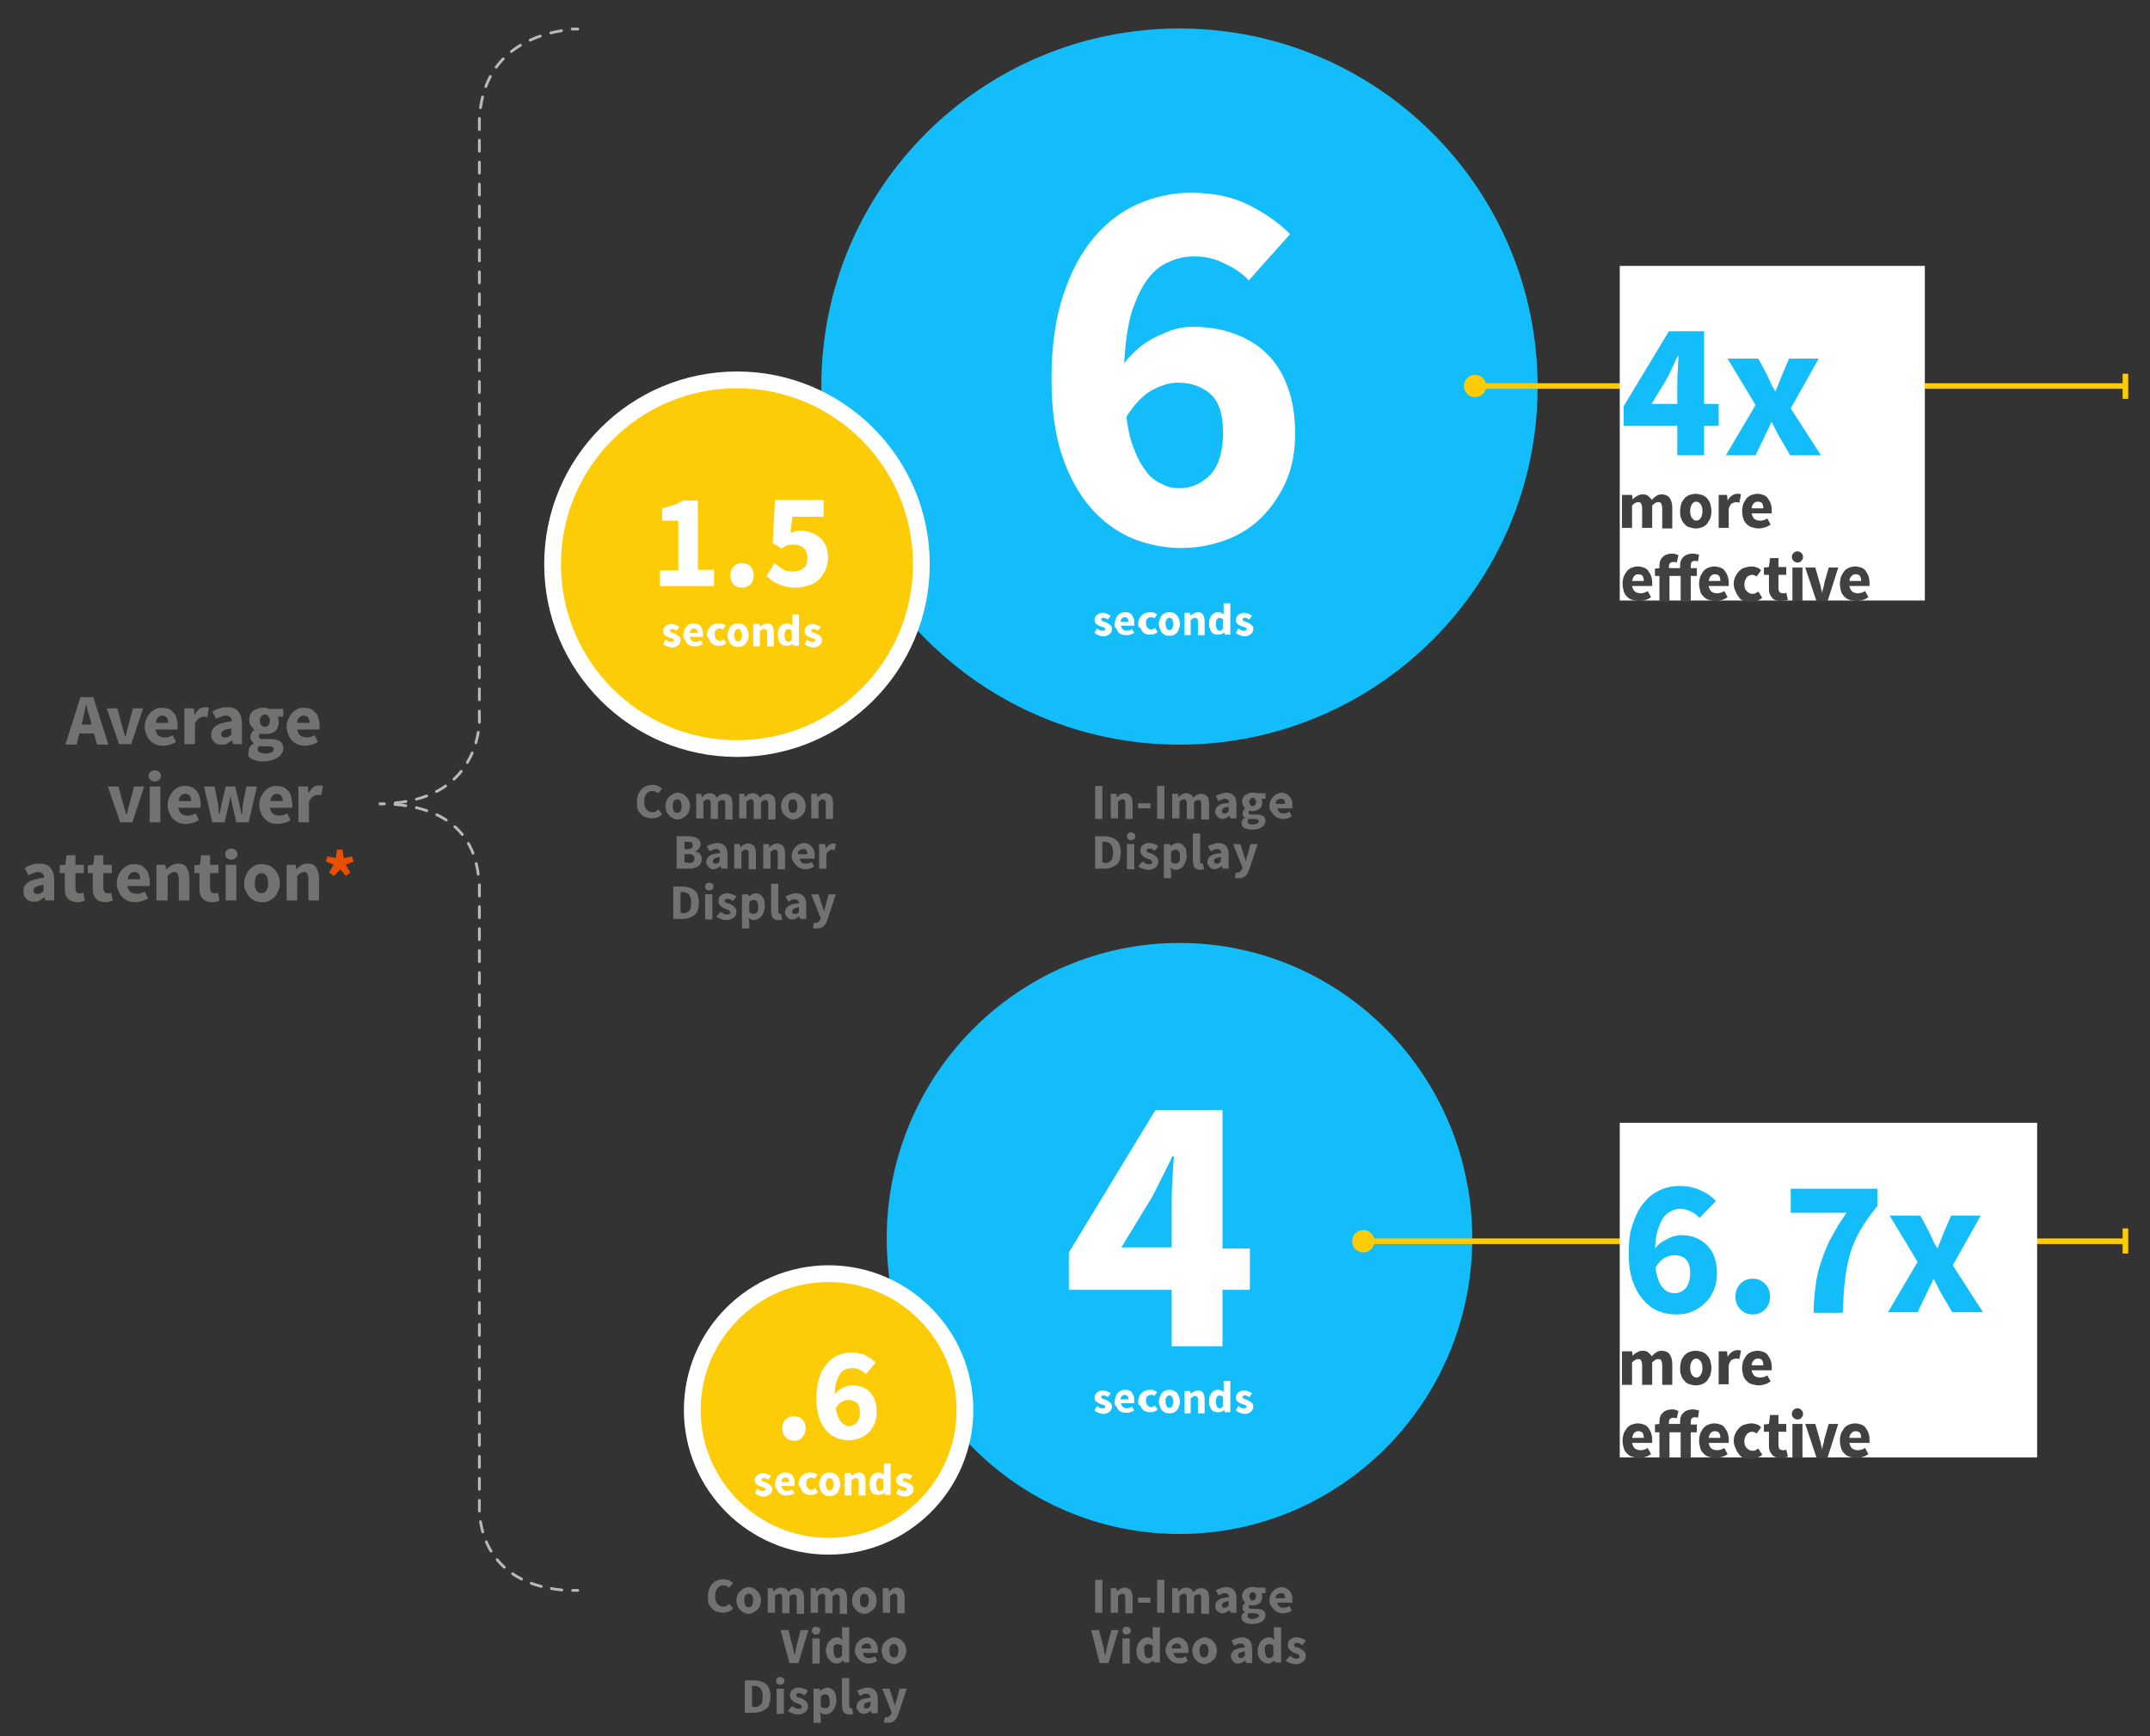
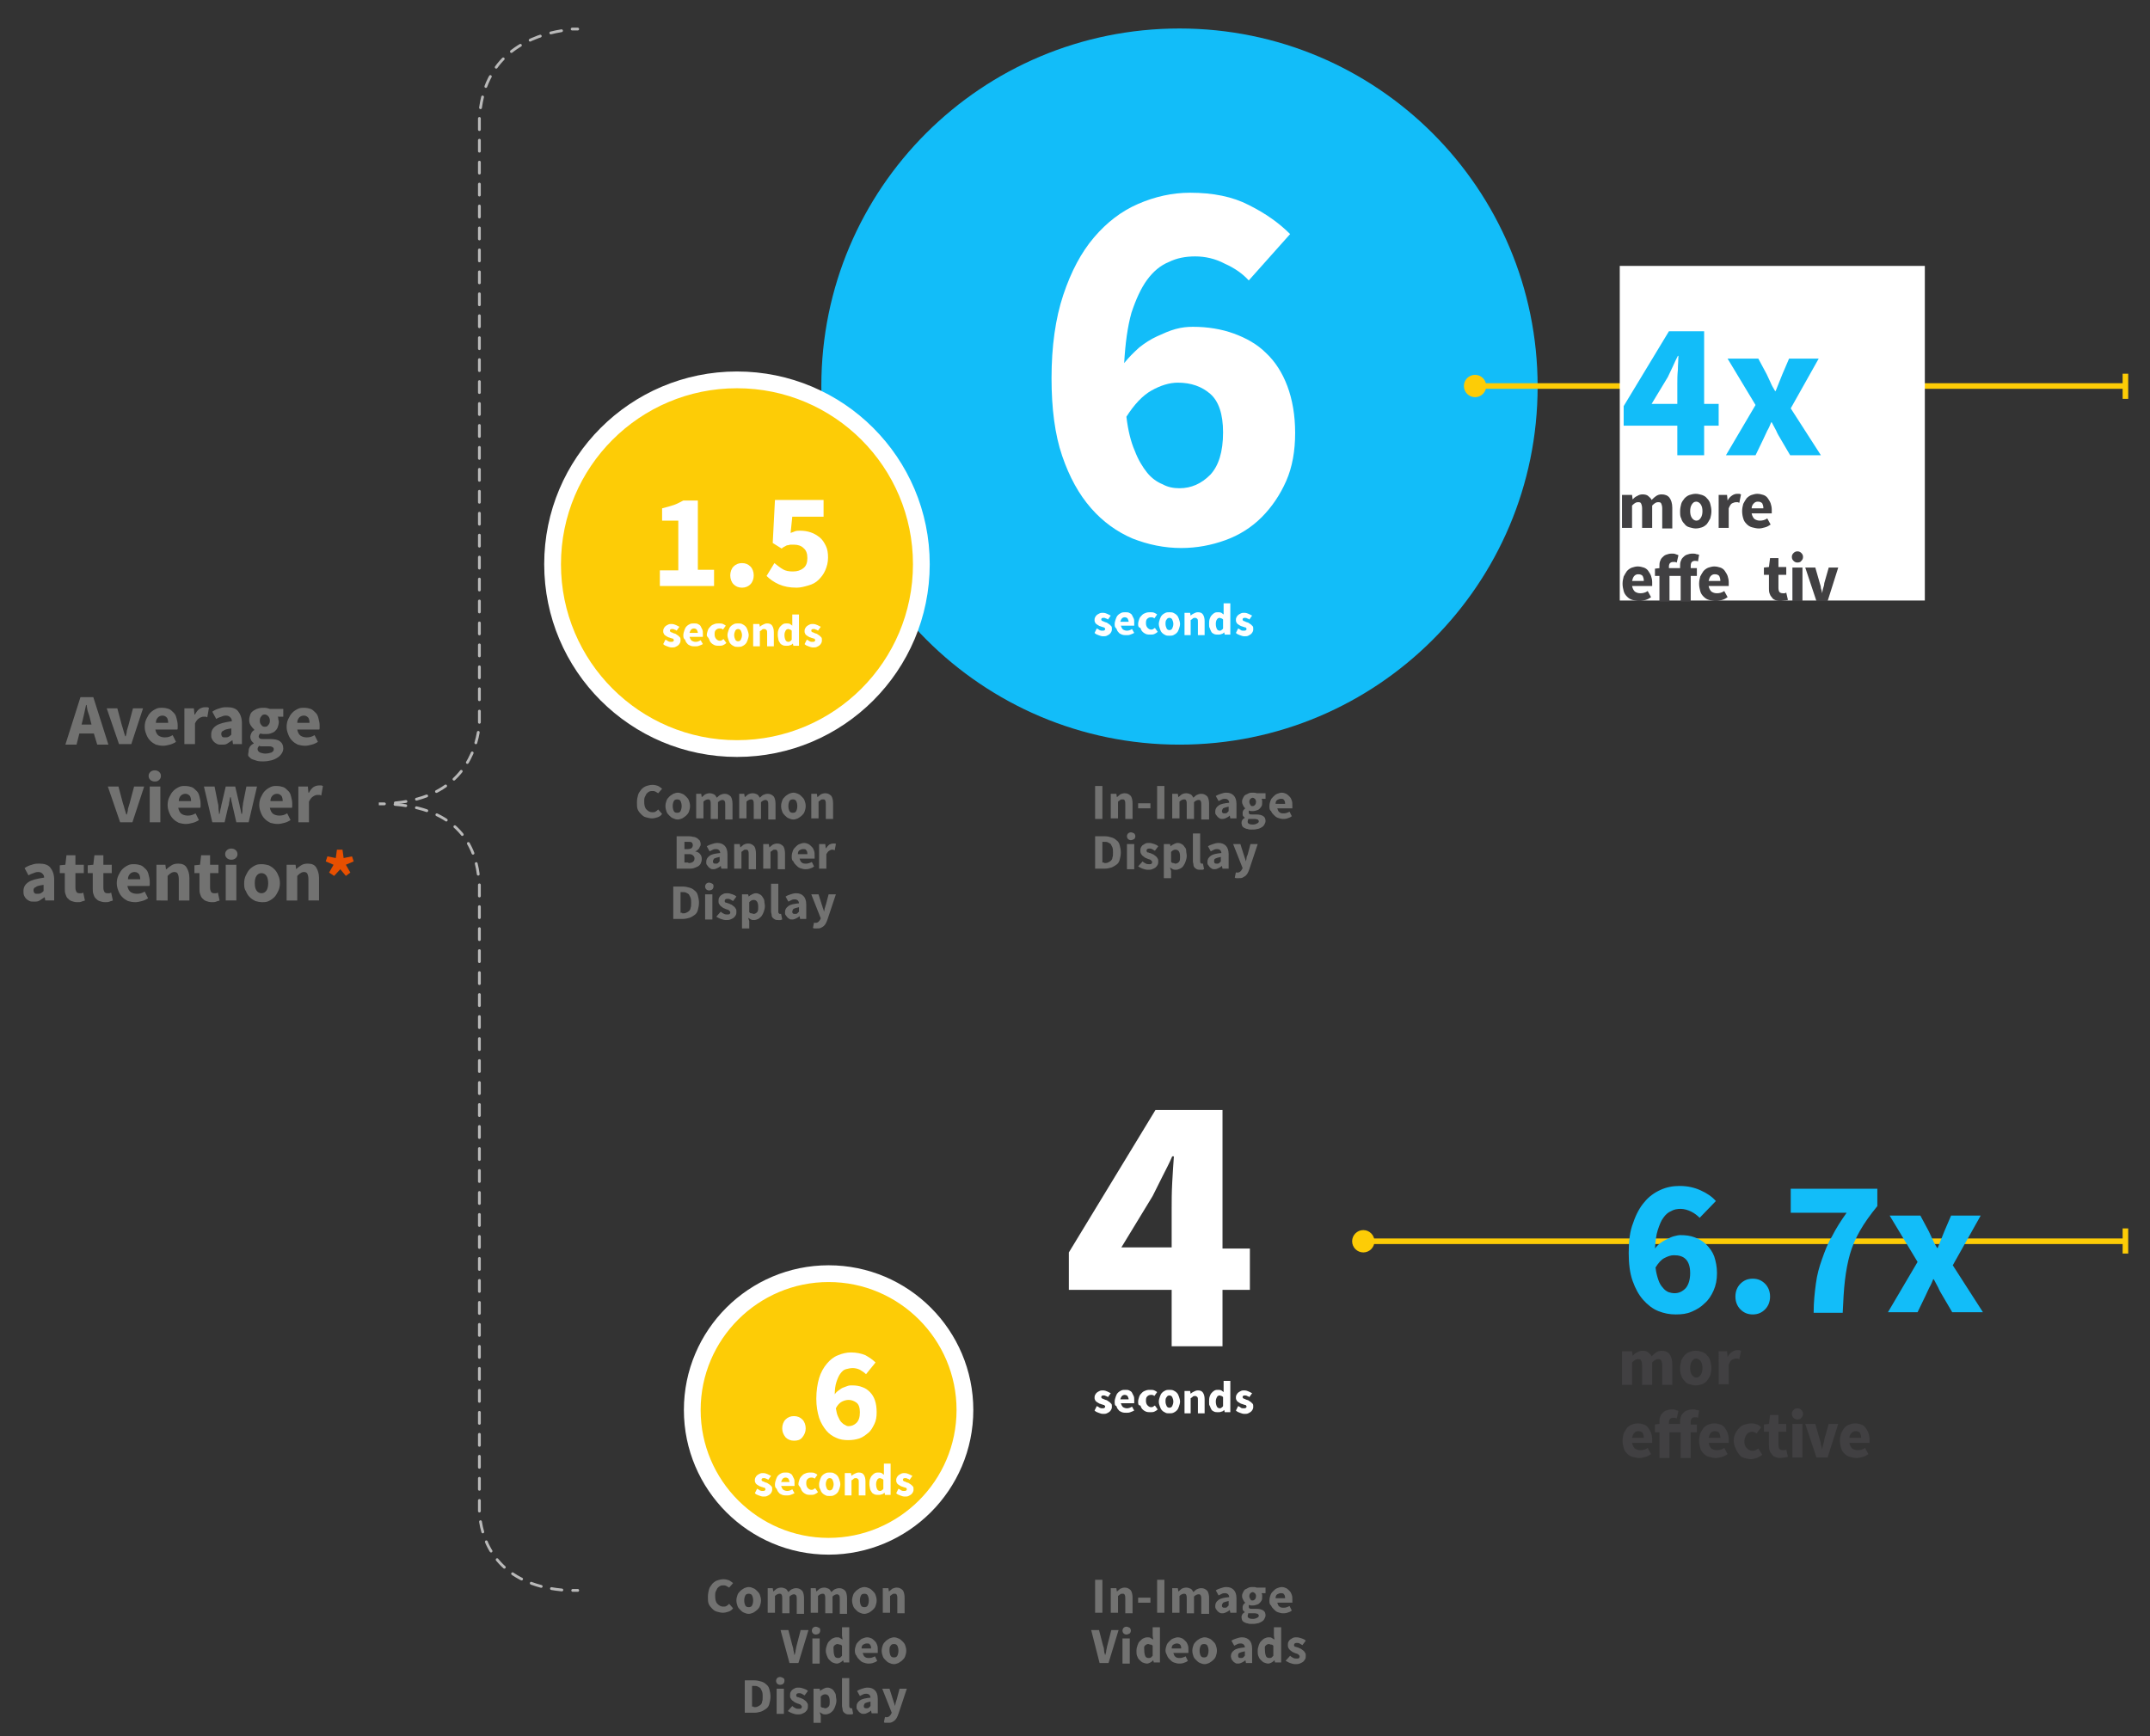
<svg xmlns="http://www.w3.org/2000/svg" version="1.1" id="Layer_1" x="0px" y="0px" viewBox="0 0 384.8 310.8" style="enable-background:new 0 0 384.8 310.8;" xml:space="preserve">
  <rect x="0" y="0" width="384.8" height="310.8" fill="#333333" stroke="none" />
  <style type="text/css">
	.st0{enable-background:new    ;}
	.st1{fill:#727271;}
	.st2{fill:#E84F00;}
	.st3{fill:none;stroke:#B9B9B9;stroke-width:0.5;stroke-linecap:round;stroke-dasharray:1.963,1.963;}
	.st4{fill:none;stroke:#B9B9B9;stroke-width:0.5;stroke-linecap:round;stroke-dasharray:1.964,1.964;}
	.st5{fill:none;stroke:#B9B9B9;stroke-width:0.5;stroke-linecap:round;stroke-dasharray:1.922,1.922;}
	.st6{fill:none;stroke:#B9B9B9;stroke-width:0.5;stroke-linecap:round;stroke-dasharray:1.938,1.938;}
	.st7{fill:none;stroke:#B9B9B9;stroke-width:0.5;stroke-linecap:round;stroke-dasharray:1.968,1.968;}
	.st8{fill:none;stroke:#B9B9B9;stroke-width:0.5;stroke-linecap:round;stroke-dasharray:1.877,1.877;}
	.st9{fill:none;stroke:#B9B9B9;stroke-width:0.5;stroke-linecap:round;}
	.st10{fill:#12BDF9;}
	.st11{fill:#FFFFFF;}
	.st12{fill:#FDCC06;}
	.st13{fill:none;stroke:#FFFFFF;stroke-width:3;}
	.st14{fill:none;stroke:#FDCC06;}
	.st15{fill:#414042;}
</style>
  <g id="Layer_1_1_">
    <g>
      <g class="st0">
        <path class="st1" d="M16.8,131.3h-2.6l-0.5,2h-2l2.7-8.5h2.3l2.7,8.5h-2L16.8,131.3z M16.4,129.8l-0.2-0.8     c-0.1-0.4-0.2-0.9-0.4-1.4s-0.2-0.9-0.3-1.4h-0.1c-0.1,0.5-0.2,0.9-0.3,1.4c-0.1,0.5-0.2,0.9-0.3,1.3l-0.2,0.8H16.4z" />
      </g>
      <g class="st0">
        <path class="st1" d="M19.1,126.8H21l0.8,3c0.1,0.3,0.2,0.6,0.3,1c0.1,0.3,0.2,0.7,0.3,1h0.1c0.1-0.3,0.2-0.7,0.2-1     c0.1-0.3,0.2-0.7,0.3-1l0.8-3h1.8l-2.1,6.4h-2.2L19.1,126.8z" />
      </g>
      <g class="st0">
        <path class="st1" d="M25.9,130.1c0-0.5,0.1-1,0.3-1.4c0.2-0.4,0.4-0.8,0.7-1.1c0.3-0.3,0.6-0.5,1-0.7c0.4-0.2,0.7-0.2,1.1-0.2     c0.5,0,0.9,0.1,1.2,0.2s0.6,0.4,0.9,0.7s0.4,0.6,0.5,1c0.1,0.4,0.2,0.8,0.2,1.2c0,0.2,0,0.3,0,0.5c0,0.1,0,0.3-0.1,0.3h-3.9     c0.1,0.5,0.3,0.9,0.6,1.1c0.3,0.2,0.7,0.3,1.1,0.3c0.5,0,0.9-0.1,1.4-0.4l0.6,1.2c-0.3,0.2-0.7,0.4-1.1,0.5     c-0.4,0.1-0.8,0.2-1.2,0.2c-0.5,0-0.9-0.1-1.3-0.2c-0.4-0.2-0.7-0.4-1-0.7c-0.3-0.3-0.5-0.6-0.7-1.1S25.9,130.6,25.9,130.1z      M30.1,129.4c0-0.4-0.1-0.7-0.2-0.9c-0.2-0.2-0.4-0.4-0.8-0.4c-0.3,0-0.6,0.1-0.8,0.3c-0.2,0.2-0.4,0.5-0.4,1H30.1z" />
      </g>
      <g class="st0">
        <path class="st1" d="M33.1,126.8h1.6l0.1,1.1h0.1c0.2-0.4,0.5-0.8,0.8-1c0.3-0.2,0.7-0.3,1-0.3c0.2,0,0.3,0,0.4,0     c0.1,0,0.2,0.1,0.3,0.1l-0.3,1.7c-0.1,0-0.2-0.1-0.3-0.1c-0.1,0-0.2,0-0.4,0c-0.2,0-0.5,0.1-0.8,0.3c-0.3,0.2-0.5,0.5-0.7,0.9     v3.7h-1.9V126.8z" />
      </g>
      <g class="st0">
        <path class="st1" d="M37.8,131.5c0-0.7,0.3-1.2,0.9-1.6c0.6-0.4,1.5-0.6,2.8-0.8c0-0.3-0.1-0.5-0.3-0.7c-0.2-0.2-0.4-0.3-0.8-0.3     c-0.3,0-0.6,0.1-0.8,0.2c-0.3,0.1-0.6,0.2-0.9,0.4l-0.7-1.3c0.4-0.3,0.9-0.5,1.3-0.6c0.5-0.2,0.9-0.2,1.4-0.2     c0.8,0,1.5,0.2,1.9,0.7c0.4,0.5,0.7,1.2,0.7,2.2v3.7h-1.6l-0.1-0.7h0c-0.3,0.2-0.6,0.4-0.9,0.6s-0.6,0.2-1,0.2     c-0.3,0-0.6,0-0.8-0.1s-0.4-0.2-0.6-0.4s-0.3-0.4-0.4-0.6C37.8,132,37.8,131.8,37.8,131.5z M39.6,131.4c0,0.2,0.1,0.4,0.2,0.5     s0.3,0.1,0.5,0.1s0.4,0,0.6-0.1c0.2-0.1,0.3-0.2,0.5-0.4v-1.1c-0.7,0.1-1.2,0.2-1.4,0.4C39.7,130.9,39.6,131.1,39.6,131.4z" />
        <path class="st1" d="M44.5,134.4c0-0.5,0.3-1,0.9-1.3V133c-0.2-0.1-0.3-0.3-0.4-0.4c-0.1-0.2-0.2-0.4-0.2-0.7     c0-0.2,0.1-0.5,0.2-0.7c0.1-0.2,0.3-0.4,0.5-0.5v-0.1c-0.2-0.2-0.4-0.4-0.6-0.7c-0.2-0.3-0.3-0.6-0.3-1c0-0.4,0.1-0.7,0.2-1     c0.1-0.3,0.3-0.5,0.6-0.7s0.5-0.3,0.9-0.4c0.3-0.1,0.7-0.1,1-0.1c0.4,0,0.7,0.1,1,0.2h2.4v1.4h-1c0.1,0.1,0.1,0.2,0.1,0.4     c0,0.1,0.1,0.3,0.1,0.5c0,0.4-0.1,0.7-0.2,1c-0.1,0.3-0.3,0.5-0.5,0.7s-0.5,0.3-0.8,0.4c-0.3,0.1-0.6,0.1-1,0.1     c-0.3,0-0.5,0-0.8-0.1c-0.1,0.1-0.1,0.1-0.2,0.2c0,0.1-0.1,0.2-0.1,0.3c0,0.2,0.1,0.3,0.2,0.4c0.1,0.1,0.4,0.1,0.8,0.1h1     c0.8,0,1.4,0.1,1.8,0.4c0.4,0.3,0.6,0.7,0.6,1.3c0,0.3-0.1,0.6-0.3,0.9s-0.4,0.5-0.7,0.7c-0.3,0.2-0.7,0.4-1.1,0.5     s-0.9,0.2-1.5,0.2c-0.4,0-0.7,0-1.1-0.1c-0.3-0.1-0.6-0.2-0.9-0.3c-0.2-0.1-0.4-0.3-0.6-0.5S44.5,134.7,44.5,134.4z M46.1,134.1     c0,0.2,0.1,0.4,0.4,0.6c0.3,0.1,0.6,0.2,1,0.2c0.4,0,0.8-0.1,1.1-0.2c0.3-0.2,0.4-0.3,0.4-0.6c0-0.2-0.1-0.3-0.3-0.4     s-0.4-0.1-0.7-0.1h-0.7c-0.2,0-0.4,0-0.5,0s-0.3,0-0.4-0.1C46.2,133.7,46.1,133.9,46.1,134.1z M47.4,130.1c0.3,0,0.5-0.1,0.6-0.3     c0.2-0.2,0.3-0.4,0.3-0.8c0-0.3-0.1-0.6-0.3-0.8s-0.4-0.3-0.6-0.3c-0.3,0-0.5,0.1-0.6,0.3c-0.2,0.2-0.3,0.4-0.3,0.8     c0,0.4,0.1,0.6,0.3,0.8C46.9,130,47.1,130.1,47.4,130.1z" />
        <path class="st1" d="M51.3,130.1c0-0.5,0.1-1,0.3-1.4c0.2-0.4,0.4-0.8,0.7-1.1c0.3-0.3,0.6-0.5,1-0.7c0.4-0.2,0.7-0.2,1.1-0.2     c0.5,0,0.9,0.1,1.2,0.2s0.6,0.4,0.9,0.7s0.4,0.6,0.5,1c0.1,0.4,0.2,0.8,0.2,1.2c0,0.2,0,0.3,0,0.5c0,0.1,0,0.3-0.1,0.3h-3.9     c0.1,0.5,0.3,0.9,0.6,1.1c0.3,0.2,0.7,0.3,1.1,0.3c0.5,0,0.9-0.1,1.4-0.4l0.6,1.2c-0.3,0.2-0.7,0.4-1.1,0.5     c-0.4,0.1-0.8,0.2-1.2,0.2c-0.5,0-0.9-0.1-1.3-0.2c-0.4-0.2-0.7-0.4-1-0.7c-0.3-0.3-0.5-0.6-0.7-1.1S51.3,130.6,51.3,130.1z      M55.4,129.4c0-0.4-0.1-0.7-0.2-0.9c-0.2-0.2-0.4-0.4-0.8-0.4c-0.3,0-0.6,0.1-0.8,0.3c-0.2,0.2-0.4,0.5-0.4,1H55.4z" />
      </g>
      <g class="st0">
        <path class="st1" d="M19.3,140.8h1.9l0.8,3c0.1,0.3,0.2,0.6,0.3,1c0.1,0.3,0.2,0.7,0.3,1h0.1c0.1-0.3,0.2-0.7,0.2-1     c0.1-0.3,0.2-0.7,0.3-1l0.8-3h1.8l-2.1,6.4h-2.2L19.3,140.8z" />
        <path class="st1" d="M27.7,139.9c-0.3,0-0.6-0.1-0.8-0.3c-0.2-0.2-0.3-0.4-0.3-0.7c0-0.3,0.1-0.5,0.3-0.7     c0.2-0.2,0.5-0.3,0.8-0.3c0.3,0,0.6,0.1,0.8,0.3c0.2,0.2,0.3,0.4,0.3,0.7c0,0.3-0.1,0.5-0.3,0.7     C28.3,139.8,28.1,139.9,27.7,139.9z M26.8,140.8h1.9v6.4h-1.9V140.8z" />
      </g>
      <g class="st0">
        <path class="st1" d="M30,144.1c0-0.5,0.1-1,0.3-1.4c0.2-0.4,0.4-0.8,0.7-1.1c0.3-0.3,0.6-0.5,1-0.7c0.4-0.2,0.7-0.2,1.1-0.2     c0.5,0,0.9,0.1,1.2,0.2s0.6,0.4,0.9,0.7s0.4,0.6,0.5,1c0.1,0.4,0.2,0.8,0.2,1.2c0,0.2,0,0.3,0,0.5c0,0.1,0,0.3-0.1,0.3h-3.9     c0.1,0.5,0.3,0.9,0.6,1.1c0.3,0.2,0.7,0.3,1.1,0.3c0.5,0,0.9-0.1,1.4-0.4l0.6,1.2c-0.3,0.2-0.7,0.4-1.1,0.5     c-0.4,0.1-0.8,0.2-1.2,0.2c-0.5,0-0.9-0.1-1.3-0.2c-0.4-0.2-0.7-0.4-1-0.7c-0.3-0.3-0.5-0.6-0.7-1.1S30,144.6,30,144.1z      M34.2,143.4c0-0.4-0.1-0.7-0.2-0.9c-0.2-0.2-0.4-0.4-0.8-0.4c-0.3,0-0.6,0.1-0.8,0.3c-0.2,0.2-0.4,0.5-0.4,1H34.2z" />
        <path class="st1" d="M36.5,140.8h1.9l0.6,3c0.1,0.3,0.1,0.6,0.1,0.9c0,0.3,0.1,0.6,0.1,1h0.1c0.1-0.3,0.1-0.7,0.2-1     c0.1-0.3,0.1-0.6,0.2-0.9l0.7-3h1.7l0.7,3c0.1,0.3,0.1,0.6,0.2,0.9c0.1,0.3,0.1,0.6,0.2,1h0.1c0.1-0.3,0.1-0.7,0.1-1     c0-0.3,0.1-0.6,0.1-0.9l0.6-3H46l-1.5,6.4h-2.2l-0.6-2.6c-0.1-0.3-0.1-0.6-0.2-0.9c-0.1-0.3-0.1-0.6-0.2-1h-0.1     c-0.1,0.3-0.1,0.7-0.2,1c0,0.3-0.1,0.6-0.2,0.9l-0.6,2.6h-2.2L36.5,140.8z" />
      </g>
      <g class="st0">
        <path class="st1" d="M46.4,144.1c0-0.5,0.1-1,0.3-1.4c0.2-0.4,0.4-0.8,0.7-1.1c0.3-0.3,0.6-0.5,1-0.7c0.4-0.2,0.7-0.2,1.1-0.2     c0.5,0,0.9,0.1,1.2,0.2s0.6,0.4,0.9,0.7s0.4,0.6,0.5,1c0.1,0.4,0.2,0.8,0.2,1.2c0,0.2,0,0.3,0,0.5c0,0.1,0,0.3-0.1,0.3h-3.9     c0.1,0.5,0.3,0.9,0.6,1.1c0.3,0.2,0.7,0.3,1.1,0.3c0.5,0,0.9-0.1,1.4-0.4l0.6,1.2c-0.3,0.2-0.7,0.4-1.1,0.5     c-0.4,0.1-0.8,0.2-1.2,0.2c-0.5,0-0.9-0.1-1.3-0.2c-0.4-0.2-0.7-0.4-1-0.7c-0.3-0.3-0.5-0.6-0.7-1.1S46.4,144.6,46.4,144.1z      M50.6,143.4c0-0.4-0.1-0.7-0.2-0.9c-0.2-0.2-0.4-0.4-0.8-0.4c-0.3,0-0.6,0.1-0.8,0.3c-0.2,0.2-0.4,0.5-0.4,1H50.6z" />
        <path class="st1" d="M53.5,140.8h1.6l0.1,1.1h0.1c0.2-0.4,0.5-0.8,0.8-1c0.3-0.2,0.7-0.3,1-0.3c0.2,0,0.3,0,0.4,0     c0.1,0,0.2,0.1,0.3,0.1l-0.3,1.7c-0.1,0-0.2-0.1-0.3-0.1c-0.1,0-0.2,0-0.4,0c-0.2,0-0.5,0.1-0.8,0.3c-0.3,0.2-0.5,0.5-0.7,0.9     v3.7h-1.9V140.8z" />
      </g>
      <g class="st0">
        <path class="st1" d="M4.2,159.5c0-0.7,0.3-1.2,0.9-1.6c0.6-0.4,1.5-0.6,2.8-0.8c0-0.3-0.1-0.5-0.3-0.7c-0.2-0.2-0.4-0.3-0.8-0.3     c-0.3,0-0.6,0.1-0.8,0.2c-0.3,0.1-0.6,0.2-0.9,0.4l-0.7-1.3c0.4-0.3,0.9-0.5,1.3-0.6c0.5-0.2,0.9-0.2,1.4-0.2     c0.8,0,1.5,0.2,1.9,0.7c0.4,0.5,0.7,1.2,0.7,2.2v3.7H8.1L8,160.6h0c-0.3,0.2-0.6,0.4-0.9,0.6s-0.6,0.2-1,0.2     c-0.3,0-0.6,0-0.8-0.1s-0.4-0.2-0.6-0.4s-0.3-0.4-0.4-0.6C4.2,160,4.2,159.8,4.2,159.5z M6,159.4c0,0.2,0.1,0.4,0.2,0.5     s0.3,0.1,0.5,0.1s0.4,0,0.6-0.1c0.2-0.1,0.3-0.2,0.5-0.4v-1.1c-0.7,0.1-1.2,0.2-1.4,0.4C6.1,158.9,6,159.1,6,159.4z" />
        <path class="st1" d="M11.6,156.3h-0.9v-1.4l1-0.1l0.2-1.7h1.6v1.7h1.5v1.5h-1.5v2.6c0,0.4,0.1,0.6,0.2,0.8     c0.2,0.2,0.4,0.2,0.6,0.2c0.1,0,0.2,0,0.3,0s0.2-0.1,0.3-0.1l0.3,1.4c-0.2,0.1-0.4,0.1-0.6,0.2s-0.5,0.1-0.8,0.1     c-0.4,0-0.7-0.1-1-0.2c-0.3-0.1-0.5-0.3-0.7-0.5c-0.2-0.2-0.3-0.5-0.4-0.8c-0.1-0.3-0.1-0.6-0.1-1V156.3z" />
      </g>
      <g class="st0">
        <path class="st1" d="M16.6,156.3h-0.9v-1.4l1-0.1l0.2-1.7h1.6v1.7H20v1.5h-1.5v2.6c0,0.4,0.1,0.6,0.2,0.8     c0.2,0.2,0.4,0.2,0.6,0.2c0.1,0,0.2,0,0.3,0s0.2-0.1,0.3-0.1l0.3,1.4c-0.2,0.1-0.4,0.1-0.6,0.2s-0.5,0.1-0.8,0.1     c-0.4,0-0.7-0.1-1-0.2c-0.3-0.1-0.5-0.3-0.7-0.5c-0.2-0.2-0.3-0.5-0.4-0.8c-0.1-0.3-0.1-0.6-0.1-1V156.3z" />
      </g>
      <g class="st0">
        <path class="st1" d="M20.9,158.1c0-0.5,0.1-1,0.3-1.4c0.2-0.4,0.4-0.8,0.7-1.1c0.3-0.3,0.6-0.5,1-0.7c0.4-0.2,0.7-0.2,1.1-0.2     c0.5,0,0.9,0.1,1.2,0.2s0.6,0.4,0.9,0.7s0.4,0.6,0.5,1c0.1,0.4,0.2,0.8,0.2,1.2c0,0.2,0,0.3,0,0.5c0,0.1,0,0.3-0.1,0.3h-3.9     c0.1,0.5,0.3,0.9,0.6,1.1c0.3,0.2,0.7,0.3,1.1,0.3c0.5,0,0.9-0.1,1.4-0.4l0.6,1.2c-0.3,0.2-0.7,0.4-1.1,0.5     c-0.4,0.1-0.8,0.2-1.2,0.2c-0.5,0-0.9-0.1-1.3-0.2c-0.4-0.2-0.7-0.4-1-0.7c-0.3-0.3-0.5-0.6-0.7-1.1S20.9,158.6,20.9,158.1z      M25.1,157.4c0-0.4-0.1-0.7-0.2-0.9c-0.2-0.2-0.4-0.4-0.8-0.4c-0.3,0-0.6,0.1-0.8,0.3c-0.2,0.2-0.4,0.5-0.4,1H25.1z" />
        <path class="st1" d="M28,154.8h1.6l0.1,0.8h0.1c0.3-0.3,0.6-0.5,0.9-0.7c0.3-0.2,0.7-0.3,1.2-0.3c0.7,0,1.2,0.2,1.5,0.7     c0.3,0.5,0.5,1.1,0.5,1.9v4h-1.9v-3.8c0-0.5-0.1-0.8-0.2-1c-0.1-0.2-0.3-0.3-0.6-0.3c-0.2,0-0.5,0.1-0.6,0.2     c-0.2,0.1-0.4,0.3-0.6,0.5v4.4H28V154.8z" />
        <path class="st1" d="M35.7,156.3h-0.9v-1.4l1-0.1l0.2-1.7h1.6v1.7h1.5v1.5h-1.5v2.6c0,0.4,0.1,0.6,0.2,0.8     c0.2,0.2,0.4,0.2,0.6,0.2c0.1,0,0.2,0,0.3,0s0.2-0.1,0.3-0.1l0.3,1.4c-0.2,0.1-0.4,0.1-0.6,0.2s-0.5,0.1-0.8,0.1     c-0.4,0-0.7-0.1-1-0.2c-0.3-0.1-0.5-0.3-0.7-0.5c-0.2-0.2-0.3-0.5-0.4-0.8c-0.1-0.3-0.1-0.6-0.1-1V156.3z" />
        <path class="st1" d="M41.4,153.9c-0.3,0-0.6-0.1-0.8-0.3c-0.2-0.2-0.3-0.4-0.3-0.7c0-0.3,0.1-0.5,0.3-0.7     c0.2-0.2,0.5-0.3,0.8-0.3c0.3,0,0.6,0.1,0.8,0.3c0.2,0.2,0.3,0.4,0.3,0.7c0,0.3-0.1,0.5-0.3,0.7C42,153.8,41.7,153.9,41.4,153.9z      M40.4,154.8h1.9v6.4h-1.9V154.8z" />
        <path class="st1" d="M43.7,158.1c0-0.5,0.1-1,0.3-1.4c0.2-0.4,0.4-0.8,0.7-1.1s0.6-0.5,1-0.7c0.4-0.2,0.8-0.2,1.2-0.2     c0.4,0,0.8,0.1,1.2,0.2c0.4,0.2,0.7,0.4,1,0.7c0.3,0.3,0.5,0.6,0.7,1.1c0.2,0.4,0.3,0.9,0.3,1.4c0,0.5-0.1,1-0.3,1.4     c-0.2,0.4-0.4,0.8-0.7,1.1c-0.3,0.3-0.6,0.5-1,0.7s-0.8,0.2-1.2,0.2c-0.4,0-0.8-0.1-1.2-0.2c-0.4-0.2-0.7-0.4-1-0.7     c-0.3-0.3-0.5-0.6-0.7-1.1C43.7,159.1,43.7,158.6,43.7,158.1z M45.6,158.1c0,0.6,0.1,1,0.3,1.3c0.2,0.3,0.5,0.5,0.9,0.5     c0.4,0,0.7-0.2,0.9-0.5c0.2-0.3,0.3-0.8,0.3-1.3s-0.1-1-0.3-1.3c-0.2-0.3-0.5-0.5-0.9-0.5c-0.4,0-0.7,0.2-0.9,0.5     C45.7,157.1,45.6,157.5,45.6,158.1z" />
        <path class="st1" d="M51.3,154.8h1.6l0.1,0.8H53c0.3-0.3,0.6-0.5,0.9-0.7c0.3-0.2,0.7-0.3,1.2-0.3c0.7,0,1.2,0.2,1.5,0.7     c0.3,0.5,0.5,1.1,0.5,1.9v4h-1.9v-3.8c0-0.5-0.1-0.8-0.2-1c-0.1-0.2-0.3-0.3-0.6-0.3c-0.2,0-0.5,0.1-0.6,0.2     c-0.2,0.1-0.4,0.3-0.6,0.5v4.4h-1.9V154.8z" />
      </g>
      <g class="st0">
        <path class="st2" d="M58.9,156.2l0.8-1.4l-1.4-0.6l0.3-0.9l1.5,0.3l0.2-1.5h1l0.2,1.5l1.5-0.3l0.3,0.9l-1.4,0.6l0.8,1.4l-0.8,0.6     l-1-1.2l-1.1,1.2L58.9,156.2z" />
      </g>
      <g>
        <path class="st3" d="M100.5,5.5c-4.9,0.8-13.6,3.8-14.6,14.7" />
        <line class="st4" x1="85.8" y1="25.1" x2="85.8" y2="126.3" />
        <path class="st5" d="M85.6,131.1c-0.8,4.6-4,12-15.8,12.7" />
        <path class="st6" d="M70.7,144c12.2,1,14.6,8.5,15,13.5" />
        <line class="st7" x1="85.8" y1="162.3" x2="85.8" y2="267.6" />
        <path class="st8" d="M86,272.4c0.8,5.1,4.4,11.6,15.5,12.3" />
        <path class="st9" d="M102.5,284.7c0.3,0,0.6,0,0.9,0 M85.8,268.6v1c0,0.3,0,0.6,0,0.9 M85.8,158.4c0,0.3,0,0.7,0,1v1 M68.8,143.9     c-0.3,0-0.6,0-1,0C68.2,143.9,68.5,143.9,68.8,143.9 M85.8,127.3v1c0,0.3,0,0.6,0,1 M85.8,21.2c0,0.3,0,0.6,0,1v1 M103.4,5.2     c-0.2,0-0.6,0-1,0" />
      </g>
      <g class="st0">
        <path class="st1" d="M196,140.7h1.3v5.9H196V140.7z" />
      </g>
      <g class="st0">
        <path class="st1" d="M198.7,142.1h1.1l0.1,0.6h0c0.2-0.2,0.4-0.3,0.6-0.5c0.2-0.1,0.5-0.2,0.8-0.2c0.5,0,0.8,0.2,1.1,0.5     c0.2,0.3,0.3,0.8,0.3,1.3v2.8h-1.3v-2.6c0-0.3,0-0.5-0.1-0.7s-0.2-0.2-0.4-0.2c-0.2,0-0.3,0-0.4,0.1c-0.1,0.1-0.3,0.2-0.4,0.3v3     h-1.3V142.1z" />
        <path class="st1" d="M203.7,143.8h2.2v0.9h-2.2V143.8z" />
      </g>
      <g class="st0">
        <path class="st1" d="M207.1,140.7h1.3v5.9h-1.3V140.7z" />
        <path class="st1" d="M209.7,142.1h1.1l0.1,0.6h0c0.2-0.2,0.4-0.3,0.6-0.5c0.2-0.1,0.5-0.2,0.8-0.2c0.3,0,0.6,0.1,0.8,0.2     c0.2,0.1,0.3,0.3,0.5,0.6c0.2-0.2,0.4-0.4,0.6-0.5c0.2-0.1,0.5-0.2,0.8-0.2c0.5,0,0.8,0.2,1.1,0.5c0.2,0.3,0.3,0.8,0.3,1.3v2.8     H215v-2.6c0-0.3,0-0.5-0.1-0.7s-0.2-0.2-0.4-0.2c-0.2,0-0.5,0.1-0.8,0.4v3h-1.3v-2.6c0-0.3,0-0.5-0.1-0.7s-0.2-0.2-0.4-0.2     c-0.2,0-0.5,0.1-0.8,0.4v3h-1.3V142.1z" />
      </g>
      <g class="st0">
        <path class="st1" d="M217.5,145.3c0-0.5,0.2-0.8,0.6-1.1c0.4-0.3,1-0.4,1.9-0.5c0-0.2-0.1-0.4-0.2-0.5c-0.1-0.1-0.3-0.2-0.5-0.2     c-0.2,0-0.4,0-0.6,0.1c-0.2,0.1-0.4,0.2-0.6,0.3l-0.5-0.9c0.3-0.2,0.6-0.3,0.9-0.4c0.3-0.1,0.6-0.2,1-0.2c0.6,0,1,0.2,1.3,0.5     c0.3,0.3,0.5,0.8,0.5,1.5v2.6h-1.1l-0.1-0.5h0c-0.2,0.2-0.4,0.3-0.6,0.4c-0.2,0.1-0.4,0.2-0.7,0.2c-0.2,0-0.4,0-0.5-0.1     c-0.2-0.1-0.3-0.2-0.4-0.3c-0.1-0.1-0.2-0.3-0.3-0.4C217.5,145.7,217.5,145.5,217.5,145.3z M218.7,145.2c0,0.1,0,0.2,0.1,0.3     s0.2,0.1,0.4,0.1c0.2,0,0.3,0,0.4-0.1c0.1-0.1,0.2-0.2,0.3-0.3v-0.8c-0.5,0.1-0.8,0.2-1,0.3C218.8,144.9,218.7,145,218.7,145.2z" />
      </g>
      <g class="st0">
        <path class="st1" d="M222.2,147.3c0-0.4,0.2-0.7,0.6-0.9v0c-0.1-0.1-0.2-0.2-0.3-0.3s-0.1-0.3-0.1-0.5c0-0.2,0-0.3,0.1-0.5     c0.1-0.1,0.2-0.3,0.4-0.4v0c-0.2-0.1-0.3-0.3-0.4-0.5c-0.1-0.2-0.2-0.4-0.2-0.7c0-0.3,0.1-0.5,0.2-0.7c0.1-0.2,0.2-0.4,0.4-0.5     c0.2-0.1,0.4-0.2,0.6-0.3c0.2-0.1,0.5-0.1,0.7-0.1c0.3,0,0.5,0,0.7,0.1h1.6v1h-0.7c0,0.1,0.1,0.2,0.1,0.3c0,0.1,0,0.2,0,0.3     c0,0.3,0,0.5-0.1,0.7c-0.1,0.2-0.2,0.3-0.4,0.5s-0.3,0.2-0.6,0.3s-0.4,0.1-0.7,0.1c-0.2,0-0.4,0-0.5-0.1c-0.1,0-0.1,0.1-0.1,0.1     c0,0,0,0.1,0,0.2c0,0.1,0,0.2,0.1,0.3s0.3,0.1,0.5,0.1h0.7c0.6,0,1,0.1,1.3,0.3s0.4,0.5,0.4,0.9c0,0.2-0.1,0.4-0.2,0.6     c-0.1,0.2-0.3,0.4-0.5,0.5s-0.5,0.3-0.8,0.3c-0.3,0.1-0.7,0.1-1,0.1c-0.3,0-0.5,0-0.7-0.1c-0.2,0-0.4-0.1-0.6-0.2     s-0.3-0.2-0.4-0.4C222.3,147.7,222.2,147.5,222.2,147.3z M223.3,147.1c0,0.2,0.1,0.3,0.3,0.4c0.2,0.1,0.4,0.1,0.7,0.1     c0.3,0,0.5-0.1,0.7-0.2c0.2-0.1,0.3-0.2,0.3-0.4c0-0.1-0.1-0.2-0.2-0.3c-0.1,0-0.3-0.1-0.5-0.1h-0.5c-0.2,0-0.3,0-0.4,0     c-0.1,0-0.2,0-0.3,0C223.4,146.8,223.3,146.9,223.3,147.1z M224.2,144.3c0.2,0,0.3-0.1,0.4-0.2s0.2-0.3,0.2-0.6     c0-0.2-0.1-0.4-0.2-0.5s-0.3-0.2-0.4-0.2s-0.3,0.1-0.4,0.2s-0.2,0.3-0.2,0.5c0,0.3,0.1,0.4,0.2,0.6S224,144.3,224.2,144.3z" />
      </g>
      <g class="st0">
        <path class="st1" d="M227.2,144.3c0-0.4,0.1-0.7,0.2-1c0.1-0.3,0.3-0.5,0.5-0.7c0.2-0.2,0.4-0.4,0.7-0.5c0.3-0.1,0.5-0.2,0.8-0.2     c0.3,0,0.6,0.1,0.8,0.2c0.2,0.1,0.4,0.3,0.6,0.5s0.3,0.4,0.4,0.7s0.1,0.5,0.1,0.9c0,0.1,0,0.2,0,0.3s0,0.2,0,0.2h-2.7     c0.1,0.3,0.2,0.6,0.4,0.7c0.2,0.2,0.5,0.2,0.8,0.2c0.3,0,0.6-0.1,1-0.3l0.4,0.8c-0.2,0.2-0.5,0.3-0.8,0.4     c-0.3,0.1-0.6,0.1-0.8,0.1c-0.3,0-0.6-0.1-0.9-0.2c-0.3-0.1-0.5-0.3-0.7-0.5c-0.2-0.2-0.4-0.4-0.5-0.7     C227.2,145,227.2,144.7,227.2,144.3z M230,143.8c0-0.3-0.1-0.5-0.2-0.6c-0.1-0.2-0.3-0.2-0.6-0.2c-0.2,0-0.4,0.1-0.6,0.2     s-0.3,0.4-0.3,0.7H230z" />
      </g>
      <g class="st0">
        <path class="st1" d="M196,149.7h1.7c0.5,0,0.9,0.1,1.2,0.2c0.4,0.1,0.7,0.3,0.9,0.5c0.3,0.2,0.5,0.5,0.6,0.9     c0.1,0.4,0.2,0.8,0.2,1.3s-0.1,0.9-0.2,1.3c-0.1,0.4-0.3,0.7-0.6,0.9s-0.6,0.4-0.9,0.5c-0.4,0.1-0.7,0.2-1.2,0.2H196V149.7z      M197.6,154.5c0.3,0,0.5,0,0.7-0.1c0.2-0.1,0.4-0.2,0.5-0.3c0.1-0.1,0.3-0.3,0.3-0.6c0.1-0.2,0.1-0.5,0.1-0.9     c0-0.3,0-0.6-0.1-0.9c-0.1-0.2-0.2-0.4-0.3-0.6c-0.1-0.1-0.3-0.2-0.5-0.3c-0.2-0.1-0.4-0.1-0.7-0.1h-0.3v3.7H197.6z" />
      </g>
      <g class="st0">
        <path class="st1" d="M202.4,150.4c-0.2,0-0.4-0.1-0.5-0.2c-0.1-0.1-0.2-0.3-0.2-0.5c0-0.2,0.1-0.4,0.2-0.5     c0.1-0.1,0.3-0.2,0.5-0.2c0.2,0,0.4,0.1,0.6,0.2c0.1,0.1,0.2,0.3,0.2,0.5c0,0.2-0.1,0.4-0.2,0.5     C202.8,150.3,202.6,150.4,202.4,150.4z M201.7,151.1h1.3v4.5h-1.3V151.1z" />
      </g>
      <g class="st0">
        <path class="st1" d="M204.5,154.2c0.2,0.2,0.4,0.3,0.6,0.4s0.4,0.1,0.6,0.1c0.2,0,0.3,0,0.4-0.1c0.1-0.1,0.1-0.2,0.1-0.3     c0-0.1,0-0.1-0.1-0.2s-0.1-0.1-0.2-0.2c-0.1,0-0.2-0.1-0.3-0.1c-0.1,0-0.2-0.1-0.3-0.1c-0.1-0.1-0.3-0.1-0.4-0.2     c-0.1-0.1-0.3-0.2-0.4-0.3c-0.1-0.1-0.2-0.2-0.3-0.4s-0.1-0.3-0.1-0.5c0-0.2,0-0.4,0.1-0.6s0.2-0.3,0.3-0.4     c0.2-0.1,0.3-0.2,0.5-0.3c0.2-0.1,0.4-0.1,0.7-0.1c0.3,0,0.6,0.1,0.9,0.2s0.5,0.2,0.7,0.4l-0.6,0.8c-0.2-0.1-0.3-0.2-0.5-0.3     c-0.2-0.1-0.3-0.1-0.5-0.1c-0.3,0-0.5,0.1-0.5,0.4c0,0.1,0,0.1,0.1,0.2c0,0.1,0.1,0.1,0.2,0.1s0.2,0.1,0.3,0.1     c0.1,0,0.2,0.1,0.3,0.1c0.1,0.1,0.3,0.1,0.4,0.2c0.1,0.1,0.3,0.2,0.4,0.3c0.1,0.1,0.2,0.2,0.3,0.4c0.1,0.1,0.1,0.3,0.1,0.5     s0,0.4-0.1,0.6s-0.2,0.3-0.4,0.5c-0.2,0.1-0.3,0.2-0.6,0.3c-0.2,0.1-0.5,0.1-0.8,0.1c-0.3,0-0.6-0.1-0.9-0.2     c-0.3-0.1-0.6-0.3-0.8-0.4L204.5,154.2z" />
      </g>
      <g class="st0">
        <path class="st1" d="M209.6,155.9v1.3h-1.3v-6.1h1.1l0.1,0.4h0c0.2-0.2,0.4-0.3,0.6-0.4c0.2-0.1,0.4-0.2,0.7-0.2     c0.3,0,0.5,0.1,0.7,0.2c0.2,0.1,0.4,0.3,0.5,0.5c0.2,0.2,0.3,0.4,0.3,0.7s0.1,0.6,0.1,0.9c0,0.4-0.1,0.7-0.2,1     c-0.1,0.3-0.2,0.5-0.4,0.8s-0.4,0.4-0.6,0.5c-0.2,0.1-0.5,0.2-0.7,0.2c-0.2,0-0.4,0-0.6-0.1s-0.3-0.2-0.5-0.3L209.6,155.9z      M209.6,154.3c0.1,0.1,0.2,0.2,0.4,0.2s0.2,0.1,0.4,0.1c0.2,0,0.4-0.1,0.6-0.3s0.2-0.5,0.2-1c0-0.8-0.3-1.2-0.8-1.2     c-0.3,0-0.5,0.1-0.8,0.4V154.3z" />
        <path class="st1" d="M213.5,149.2h1.3v5c0,0.1,0,0.2,0.1,0.3c0.1,0.1,0.1,0.1,0.2,0.1c0,0,0.1,0,0.1,0c0,0,0,0,0.1,0l0.2,1     c-0.1,0-0.2,0.1-0.3,0.1c-0.1,0-0.2,0-0.4,0c-0.2,0-0.4,0-0.6-0.1c-0.2-0.1-0.3-0.2-0.4-0.3s-0.2-0.3-0.2-0.5     c0-0.2-0.1-0.4-0.1-0.6V149.2z" />
      </g>
      <g class="st0">
        <path class="st1" d="M216.1,154.3c0-0.5,0.2-0.8,0.6-1.1c0.4-0.3,1-0.4,1.9-0.5c0-0.2-0.1-0.4-0.2-0.5c-0.1-0.1-0.3-0.2-0.5-0.2     c-0.2,0-0.4,0-0.6,0.1s-0.4,0.2-0.6,0.3l-0.5-0.9c0.3-0.2,0.6-0.3,0.9-0.4c0.3-0.1,0.6-0.2,1-0.2c0.6,0,1,0.2,1.3,0.5     c0.3,0.3,0.5,0.8,0.5,1.5v2.6h-1.1l-0.1-0.5h0c-0.2,0.2-0.4,0.3-0.6,0.4c-0.2,0.1-0.4,0.2-0.7,0.2c-0.2,0-0.4,0-0.5-0.1     c-0.2-0.1-0.3-0.2-0.4-0.3s-0.2-0.3-0.3-0.4C216.1,154.7,216.1,154.5,216.1,154.3z M217.3,154.2c0,0.1,0,0.2,0.1,0.3     c0.1,0.1,0.2,0.1,0.4,0.1s0.3,0,0.4-0.1c0.1-0.1,0.2-0.2,0.3-0.3v-0.8c-0.5,0.1-0.8,0.2-1,0.3S217.3,154,217.3,154.2z" />
        <path class="st1" d="M221.3,156.2c0.1,0,0.1,0,0.2,0c0.2,0,0.4-0.1,0.5-0.2c0.1-0.1,0.2-0.2,0.3-0.4l0.1-0.2l-1.7-4.3h1.3     l0.6,1.9c0.1,0.2,0.1,0.4,0.2,0.6s0.1,0.4,0.2,0.6h0c0-0.2,0.1-0.4,0.1-0.6s0.1-0.4,0.2-0.6l0.5-1.9h1.3l-1.5,4.5     c-0.1,0.3-0.2,0.5-0.3,0.7s-0.3,0.4-0.4,0.5c-0.2,0.1-0.3,0.2-0.5,0.3c-0.2,0.1-0.4,0.1-0.7,0.1c-0.1,0-0.3,0-0.4,0     c-0.1,0-0.2,0-0.3-0.1l0.2-1C221.2,156.2,221.2,156.2,221.3,156.2z" />
      </g>
      <g>
-         <path class="st10" d="M211.1,274.6c28.9,0,52.4-23.7,52.4-52.9s-23.5-52.9-52.4-52.9s-52.4,23.7-52.4,52.9     S182.2,274.6,211.1,274.6" />
-       </g>
+         </g>
      <g class="st0">
        <path class="st11" d="M223.7,230.9h-4.9V241h-9.1v-10.1h-18.4v-6.7l15.5-25.5h12v24.8h4.9V230.9z M209.7,223.4v-6.9     c0-1.4,0-3,0.1-4.8s0.2-3.4,0.3-4.7h-0.3c-0.5,1.2-1.1,2.3-1.7,3.5s-1.2,2.4-1.8,3.6l-5.6,9.2H209.7z" />
      </g>
      <g class="st0">
        <path class="st11" d="M196.3,251.7c0.2,0.1,0.4,0.2,0.5,0.3c0.2,0.1,0.3,0.1,0.5,0.1c0.2,0,0.3,0,0.4-0.1s0.1-0.1,0.1-0.2     c0-0.1,0-0.1-0.1-0.2s-0.1-0.1-0.2-0.1c-0.1,0-0.2-0.1-0.3-0.1c-0.1,0-0.2-0.1-0.3-0.1c-0.1,0-0.2-0.1-0.4-0.2     c-0.1-0.1-0.2-0.1-0.3-0.2c-0.1-0.1-0.2-0.2-0.2-0.3c-0.1-0.1-0.1-0.3-0.1-0.4c0-0.2,0-0.3,0.1-0.5c0.1-0.2,0.2-0.3,0.3-0.4     s0.3-0.2,0.5-0.3c0.2-0.1,0.4-0.1,0.6-0.1c0.3,0,0.6,0.1,0.8,0.2c0.2,0.1,0.4,0.2,0.6,0.3l-0.5,0.7c-0.1-0.1-0.3-0.2-0.4-0.2     c-0.1-0.1-0.3-0.1-0.4-0.1c-0.3,0-0.4,0.1-0.4,0.3c0,0.1,0,0.1,0.1,0.2c0,0,0.1,0.1,0.2,0.1c0.1,0,0.2,0.1,0.2,0.1     c0.1,0,0.2,0.1,0.3,0.1c0.1,0,0.3,0.1,0.4,0.2c0.1,0.1,0.2,0.1,0.3,0.2c0.1,0.1,0.2,0.2,0.3,0.3c0.1,0.1,0.1,0.3,0.1,0.5     c0,0.2,0,0.3-0.1,0.5c-0.1,0.2-0.2,0.3-0.3,0.4c-0.1,0.1-0.3,0.2-0.5,0.3c-0.2,0.1-0.4,0.1-0.7,0.1c-0.3,0-0.5-0.1-0.8-0.2     c-0.3-0.1-0.5-0.2-0.7-0.4L196.3,251.7z" />
      </g>
      <g class="st0">
        <path class="st11" d="M199.5,250.9c0-0.3,0.1-0.6,0.2-0.9c0.1-0.3,0.2-0.5,0.4-0.7c0.2-0.2,0.4-0.3,0.6-0.4s0.5-0.1,0.7-0.1     c0.3,0,0.5,0,0.7,0.1c0.2,0.1,0.4,0.2,0.5,0.4c0.1,0.2,0.2,0.4,0.3,0.6s0.1,0.5,0.1,0.8c0,0.1,0,0.2,0,0.3s0,0.2,0,0.2h-2.4     c0.1,0.3,0.2,0.5,0.4,0.7c0.2,0.1,0.4,0.2,0.7,0.2c0.3,0,0.6-0.1,0.9-0.3l0.4,0.7c-0.2,0.1-0.4,0.2-0.7,0.3     c-0.2,0.1-0.5,0.1-0.7,0.1c-0.3,0-0.5,0-0.8-0.1c-0.2-0.1-0.5-0.2-0.6-0.4c-0.2-0.2-0.3-0.4-0.4-0.7     C199.5,251.6,199.5,251.3,199.5,250.9z M202,250.5c0-0.2-0.1-0.4-0.2-0.6c-0.1-0.1-0.3-0.2-0.5-0.2c-0.2,0-0.4,0.1-0.5,0.2     c-0.1,0.1-0.2,0.3-0.3,0.6H202z" />
      </g>
      <g class="st0">
        <path class="st11" d="M203.7,250.9c0-0.3,0.1-0.6,0.2-0.9c0.1-0.3,0.3-0.5,0.5-0.7c0.2-0.2,0.4-0.3,0.7-0.4     c0.3-0.1,0.5-0.1,0.8-0.1c0.2,0,0.5,0,0.7,0.1c0.2,0.1,0.4,0.2,0.5,0.3l-0.5,0.7c-0.2-0.2-0.4-0.2-0.6-0.2     c-0.3,0-0.5,0.1-0.7,0.3c-0.2,0.2-0.2,0.5-0.2,0.8s0.1,0.6,0.3,0.8c0.2,0.2,0.4,0.3,0.6,0.3c0.1,0,0.3,0,0.4-0.1     c0.1-0.1,0.2-0.1,0.3-0.2l0.5,0.7c-0.2,0.2-0.4,0.3-0.6,0.4c-0.2,0.1-0.5,0.1-0.7,0.1c-0.3,0-0.5,0-0.8-0.1     c-0.2-0.1-0.4-0.2-0.6-0.4c-0.2-0.2-0.3-0.4-0.4-0.7C203.7,251.6,203.7,251.3,203.7,250.9z" />
      </g>
      <g class="st0">
        <path class="st11" d="M207.4,250.9c0-0.3,0.1-0.6,0.2-0.9s0.2-0.5,0.4-0.7c0.2-0.2,0.4-0.3,0.6-0.4c0.2-0.1,0.5-0.1,0.7-0.1     c0.2,0,0.5,0,0.7,0.1c0.2,0.1,0.4,0.2,0.6,0.4c0.2,0.2,0.3,0.4,0.4,0.7s0.2,0.6,0.2,0.9c0,0.3-0.1,0.6-0.2,0.9s-0.2,0.5-0.4,0.7     s-0.4,0.3-0.6,0.4c-0.2,0.1-0.5,0.1-0.7,0.1c-0.3,0-0.5,0-0.7-0.1c-0.2-0.1-0.4-0.2-0.6-0.4s-0.3-0.4-0.4-0.7     S207.4,251.3,207.4,250.9z M208.6,250.9c0,0.3,0.1,0.6,0.2,0.8c0.1,0.2,0.3,0.3,0.5,0.3c0.2,0,0.4-0.1,0.5-0.3     c0.1-0.2,0.2-0.5,0.2-0.8s-0.1-0.6-0.2-0.8c-0.1-0.2-0.3-0.3-0.5-0.3c-0.2,0-0.4,0.1-0.5,0.3     C208.6,250.3,208.6,250.6,208.6,250.9z" />
        <path class="st11" d="M212,249h1l0.1,0.5h0c0.2-0.2,0.4-0.3,0.6-0.4c0.2-0.1,0.4-0.2,0.7-0.2c0.4,0,0.7,0.1,0.9,0.4     c0.2,0.3,0.3,0.7,0.3,1.2v2.5h-1.2v-2.3c0-0.3,0-0.5-0.1-0.6c-0.1-0.1-0.2-0.2-0.4-0.2c-0.1,0-0.3,0-0.4,0.1s-0.2,0.2-0.4,0.3     v2.7H212V249z" />
        <path class="st11" d="M216.4,250.9c0-0.3,0-0.6,0.1-0.9c0.1-0.3,0.2-0.5,0.4-0.7s0.3-0.3,0.5-0.4c0.2-0.1,0.4-0.1,0.6-0.1     c0.2,0,0.4,0,0.6,0.1c0.1,0.1,0.3,0.2,0.4,0.3l0-0.6v-1.4h1.2v5.6h-1l-0.1-0.4h0c-0.1,0.1-0.3,0.3-0.5,0.3     c-0.2,0.1-0.4,0.1-0.6,0.1c-0.2,0-0.5,0-0.7-0.1c-0.2-0.1-0.4-0.2-0.5-0.4c-0.1-0.2-0.2-0.4-0.3-0.7     C216.4,251.6,216.4,251.3,216.4,250.9z M217.6,250.9c0,0.4,0.1,0.7,0.2,0.9c0.1,0.2,0.3,0.3,0.5,0.3c0.1,0,0.2,0,0.3-0.1     c0.1-0.1,0.2-0.1,0.3-0.3v-1.6c-0.1-0.1-0.2-0.2-0.3-0.2c-0.1,0-0.2-0.1-0.3-0.1c-0.2,0-0.4,0.1-0.5,0.3     C217.7,250.3,217.6,250.5,217.6,250.9z" />
      </g>
      <g class="st0">
        <path class="st11" d="M221.6,251.7c0.2,0.1,0.4,0.2,0.5,0.3s0.3,0.1,0.5,0.1c0.2,0,0.3,0,0.4-0.1s0.1-0.1,0.1-0.2     c0-0.1,0-0.1-0.1-0.2c0-0.1-0.1-0.1-0.2-0.1s-0.2-0.1-0.3-0.1c-0.1,0-0.2-0.1-0.3-0.1c-0.1,0-0.2-0.1-0.4-0.2     c-0.1-0.1-0.2-0.1-0.3-0.2c-0.1-0.1-0.2-0.2-0.2-0.3c-0.1-0.1-0.1-0.3-0.1-0.4c0-0.2,0-0.3,0.1-0.5c0.1-0.2,0.2-0.3,0.3-0.4     c0.1-0.1,0.3-0.2,0.5-0.3s0.4-0.1,0.6-0.1c0.3,0,0.6,0.1,0.8,0.2c0.2,0.1,0.4,0.2,0.6,0.3l-0.5,0.7c-0.1-0.1-0.3-0.2-0.4-0.2     c-0.1-0.1-0.3-0.1-0.4-0.1c-0.3,0-0.4,0.1-0.4,0.3c0,0.1,0,0.1,0.1,0.2c0,0,0.1,0.1,0.2,0.1c0.1,0,0.2,0.1,0.2,0.1     c0.1,0,0.2,0.1,0.3,0.1c0.1,0,0.3,0.1,0.4,0.2c0.1,0.1,0.2,0.1,0.3,0.2c0.1,0.1,0.2,0.2,0.3,0.3c0.1,0.1,0.1,0.3,0.1,0.5     c0,0.2,0,0.3-0.1,0.5c-0.1,0.2-0.2,0.3-0.3,0.4c-0.1,0.1-0.3,0.2-0.5,0.3c-0.2,0.1-0.4,0.1-0.7,0.1c-0.3,0-0.5-0.1-0.8-0.2     c-0.3-0.1-0.5-0.2-0.7-0.4L221.6,251.7z" />
      </g>
      <g class="st0">
        <path class="st1" d="M114,143.6c0-0.5,0.1-0.9,0.2-1.3c0.1-0.4,0.4-0.7,0.6-1c0.3-0.3,0.6-0.5,0.9-0.6c0.3-0.1,0.7-0.2,1.1-0.2     c0.4,0,0.7,0.1,1,0.2c0.3,0.2,0.5,0.3,0.7,0.5l-0.7,0.8c-0.2-0.1-0.3-0.2-0.5-0.3c-0.2-0.1-0.3-0.1-0.5-0.1s-0.4,0-0.6,0.1     c-0.2,0.1-0.3,0.2-0.5,0.4c-0.1,0.2-0.2,0.4-0.3,0.6c-0.1,0.2-0.1,0.5-0.1,0.8c0,0.6,0.1,1.1,0.4,1.4c0.3,0.3,0.6,0.5,1,0.5     c0.2,0,0.5,0,0.6-0.1c0.2-0.1,0.3-0.2,0.5-0.4l0.7,0.8c-0.2,0.3-0.5,0.5-0.8,0.6c-0.3,0.1-0.7,0.2-1,0.2c-0.4,0-0.7-0.1-1.1-0.2     s-0.6-0.3-0.9-0.6s-0.5-0.6-0.6-0.9S114,144.1,114,143.6z" />
      </g>
      <g class="st0">
        <path class="st1" d="M119.1,144.3c0-0.4,0.1-0.7,0.2-1s0.3-0.5,0.5-0.7s0.4-0.3,0.7-0.5c0.3-0.1,0.5-0.2,0.8-0.2s0.6,0.1,0.8,0.2     c0.3,0.1,0.5,0.3,0.7,0.5c0.2,0.2,0.4,0.4,0.5,0.7c0.1,0.3,0.2,0.6,0.2,1c0,0.4-0.1,0.7-0.2,1c-0.1,0.3-0.3,0.5-0.5,0.7     c-0.2,0.2-0.4,0.3-0.7,0.5c-0.3,0.1-0.5,0.2-0.8,0.2s-0.6-0.1-0.8-0.2c-0.3-0.1-0.5-0.3-0.7-0.5s-0.4-0.4-0.5-0.7     S119.1,144.7,119.1,144.3z M120.4,144.3c0,0.4,0.1,0.7,0.2,0.9c0.1,0.2,0.3,0.3,0.6,0.3c0.3,0,0.5-0.1,0.6-0.3     c0.1-0.2,0.2-0.5,0.2-0.9c0-0.4-0.1-0.7-0.2-0.9c-0.1-0.2-0.3-0.3-0.6-0.3c-0.3,0-0.5,0.1-0.6,0.3     C120.5,143.6,120.4,143.9,120.4,144.3z" />
      </g>
      <g class="st0">
        <path class="st1" d="M124.4,142.1h1.1l0.1,0.6h0c0.2-0.2,0.4-0.3,0.6-0.5c0.2-0.1,0.5-0.2,0.8-0.2c0.3,0,0.6,0.1,0.8,0.2     c0.2,0.1,0.3,0.3,0.5,0.6c0.2-0.2,0.4-0.4,0.6-0.5c0.2-0.1,0.5-0.2,0.8-0.2c0.5,0,0.8,0.2,1.1,0.5c0.2,0.3,0.3,0.8,0.3,1.3v2.8     h-1.3v-2.6c0-0.3,0-0.5-0.1-0.7c-0.1-0.1-0.2-0.2-0.4-0.2c-0.2,0-0.5,0.1-0.8,0.4v3h-1.3v-2.6c0-0.3,0-0.5-0.1-0.7     s-0.2-0.2-0.4-0.2c-0.2,0-0.5,0.1-0.8,0.4v3h-1.3V142.1z" />
        <path class="st1" d="M132.1,142.1h1.1l0.1,0.6h0c0.2-0.2,0.4-0.3,0.6-0.5c0.2-0.1,0.5-0.2,0.8-0.2c0.3,0,0.6,0.1,0.8,0.2     c0.2,0.1,0.3,0.3,0.5,0.6c0.2-0.2,0.4-0.4,0.6-0.5c0.2-0.1,0.5-0.2,0.8-0.2c0.5,0,0.8,0.2,1.1,0.5c0.2,0.3,0.3,0.8,0.3,1.3v2.8     h-1.3v-2.6c0-0.3,0-0.5-0.1-0.7c-0.1-0.1-0.2-0.2-0.4-0.2c-0.2,0-0.5,0.1-0.8,0.4v3h-1.3v-2.6c0-0.3,0-0.5-0.1-0.7     s-0.2-0.2-0.4-0.2c-0.2,0-0.5,0.1-0.8,0.4v3h-1.3V142.1z" />
      </g>
      <g class="st0">
        <path class="st1" d="M139.8,144.3c0-0.4,0.1-0.7,0.2-1s0.3-0.5,0.5-0.7s0.4-0.3,0.7-0.5c0.3-0.1,0.5-0.2,0.8-0.2s0.6,0.1,0.8,0.2     c0.3,0.1,0.5,0.3,0.7,0.5c0.2,0.2,0.4,0.4,0.5,0.7c0.1,0.3,0.2,0.6,0.2,1c0,0.4-0.1,0.7-0.2,1c-0.1,0.3-0.3,0.5-0.5,0.7     c-0.2,0.2-0.4,0.3-0.7,0.5c-0.3,0.1-0.5,0.2-0.8,0.2s-0.6-0.1-0.8-0.2c-0.3-0.1-0.5-0.3-0.7-0.5s-0.4-0.4-0.5-0.7     S139.8,144.7,139.8,144.3z M141.1,144.3c0,0.4,0.1,0.7,0.2,0.9c0.1,0.2,0.3,0.3,0.6,0.3c0.3,0,0.5-0.1,0.6-0.3     c0.1-0.2,0.2-0.5,0.2-0.9c0-0.4-0.1-0.7-0.2-0.9c-0.1-0.2-0.3-0.3-0.6-0.3c-0.3,0-0.5,0.1-0.6,0.3     C141.2,143.6,141.1,143.9,141.1,144.3z" />
      </g>
      <g class="st0">
        <path class="st1" d="M145.1,142.1h1.1l0.1,0.6h0c0.2-0.2,0.4-0.3,0.6-0.5c0.2-0.1,0.5-0.2,0.8-0.2c0.5,0,0.8,0.2,1.1,0.5     c0.2,0.3,0.3,0.8,0.3,1.3v2.8h-1.3v-2.6c0-0.3,0-0.5-0.1-0.7s-0.2-0.2-0.4-0.2c-0.2,0-0.3,0-0.4,0.1c-0.1,0.1-0.3,0.2-0.4,0.3v3     h-1.3V142.1z" />
      </g>
      <g class="st0">
        <path class="st1" d="M121.1,149.7h2c0.3,0,0.6,0,0.9,0.1c0.3,0,0.5,0.1,0.7,0.2c0.2,0.1,0.3,0.3,0.5,0.4c0.1,0.2,0.2,0.4,0.2,0.7     c0,0.1,0,0.3-0.1,0.4s-0.1,0.3-0.2,0.4c-0.1,0.1-0.2,0.2-0.3,0.3s-0.3,0.2-0.4,0.2v0c0.4,0.1,0.7,0.2,0.9,0.5     c0.2,0.2,0.3,0.5,0.3,0.9c0,0.3-0.1,0.6-0.2,0.8c-0.1,0.2-0.3,0.4-0.5,0.5c-0.2,0.1-0.4,0.2-0.7,0.3c-0.3,0.1-0.6,0.1-0.9,0.1     h-2.2V149.7z M123.1,152c0.3,0,0.6-0.1,0.7-0.2s0.2-0.3,0.2-0.5c0-0.2-0.1-0.4-0.2-0.5c-0.1-0.1-0.4-0.1-0.7-0.1h-0.6v1.3H123.1z      M123.2,154.5c0.7,0,1.1-0.3,1.1-0.8c0-0.3-0.1-0.4-0.3-0.6s-0.5-0.2-0.8-0.2h-0.7v1.5H123.2z" />
      </g>
      <g class="st0">
        <path class="st1" d="M126.4,154.3c0-0.5,0.2-0.8,0.6-1.1s1-0.4,1.9-0.5c0-0.2-0.1-0.4-0.2-0.5s-0.3-0.2-0.5-0.2     c-0.2,0-0.4,0-0.6,0.1c-0.2,0.1-0.4,0.2-0.6,0.3l-0.5-0.9c0.3-0.2,0.6-0.3,0.9-0.4c0.3-0.1,0.6-0.2,1-0.2c0.6,0,1,0.2,1.3,0.5     c0.3,0.3,0.5,0.8,0.5,1.5v2.6h-1.1l-0.1-0.5h0c-0.2,0.2-0.4,0.3-0.6,0.4c-0.2,0.1-0.4,0.2-0.7,0.2c-0.2,0-0.4,0-0.5-0.1     c-0.2-0.1-0.3-0.2-0.4-0.3c-0.1-0.1-0.2-0.3-0.3-0.4S126.4,154.5,126.4,154.3z M127.6,154.2c0,0.1,0,0.2,0.1,0.3     c0.1,0.1,0.2,0.1,0.4,0.1c0.2,0,0.3,0,0.4-0.1c0.1-0.1,0.2-0.2,0.3-0.3v-0.8c-0.5,0.1-0.8,0.2-1,0.3     C127.7,153.9,127.6,154,127.6,154.2z" />
        <path class="st1" d="M131.3,151.1h1.1l0.1,0.6h0c0.2-0.2,0.4-0.3,0.6-0.5c0.2-0.1,0.5-0.2,0.8-0.2c0.5,0,0.8,0.2,1.1,0.5     c0.2,0.3,0.3,0.8,0.3,1.3v2.8H134v-2.6c0-0.3,0-0.5-0.1-0.7s-0.2-0.2-0.4-0.2c-0.2,0-0.3,0-0.4,0.1c-0.1,0.1-0.3,0.2-0.4,0.3v3     h-1.3V151.1z" />
        <path class="st1" d="M136.5,151.1h1.1l0.1,0.6h0c0.2-0.2,0.4-0.3,0.6-0.5c0.2-0.1,0.5-0.2,0.8-0.2c0.5,0,0.8,0.2,1.1,0.5     c0.2,0.3,0.3,0.8,0.3,1.3v2.8h-1.3v-2.6c0-0.3,0-0.5-0.1-0.7s-0.2-0.2-0.4-0.2c-0.2,0-0.3,0-0.4,0.1c-0.1,0.1-0.3,0.2-0.4,0.3v3     h-1.3V151.1z" />
      </g>
      <g class="st0">
        <path class="st1" d="M141.7,153.3c0-0.4,0.1-0.7,0.2-1c0.1-0.3,0.3-0.5,0.5-0.7c0.2-0.2,0.4-0.4,0.7-0.5c0.3-0.1,0.5-0.2,0.8-0.2     c0.3,0,0.6,0.1,0.8,0.2c0.2,0.1,0.4,0.3,0.6,0.5s0.3,0.4,0.4,0.7s0.1,0.5,0.1,0.9c0,0.1,0,0.2,0,0.3c0,0.1,0,0.2,0,0.2h-2.7     c0.1,0.3,0.2,0.6,0.4,0.7c0.2,0.2,0.5,0.2,0.8,0.2c0.3,0,0.6-0.1,1-0.3l0.4,0.8c-0.2,0.2-0.5,0.3-0.8,0.4     c-0.3,0.1-0.6,0.1-0.8,0.1c-0.3,0-0.6-0.1-0.9-0.2c-0.3-0.1-0.5-0.3-0.7-0.5c-0.2-0.2-0.4-0.4-0.5-0.7     C141.7,154,141.7,153.7,141.7,153.3z M144.5,152.8c0-0.3-0.1-0.5-0.2-0.6c-0.1-0.2-0.3-0.2-0.6-0.2c-0.2,0-0.4,0.1-0.6,0.2     c-0.2,0.1-0.3,0.4-0.3,0.7H144.5z" />
      </g>
      <g class="st0">
        <path class="st1" d="M146.6,151.1h1.1l0.1,0.8h0c0.2-0.3,0.4-0.5,0.6-0.7c0.2-0.1,0.5-0.2,0.7-0.2c0.1,0,0.2,0,0.3,0     c0.1,0,0.2,0,0.2,0.1l-0.2,1.1c-0.1,0-0.2,0-0.2-0.1c-0.1,0-0.2,0-0.3,0c-0.2,0-0.3,0.1-0.5,0.2c-0.2,0.1-0.3,0.3-0.5,0.6v2.6     h-1.3V151.1z" />
      </g>
      <g class="st0">
        <path class="st1" d="M120.5,158.7h1.7c0.4,0,0.9,0.1,1.2,0.2c0.4,0.1,0.7,0.3,0.9,0.5c0.3,0.2,0.5,0.5,0.6,0.9     c0.1,0.4,0.2,0.8,0.2,1.3s-0.1,0.9-0.2,1.3c-0.1,0.4-0.3,0.7-0.6,0.9s-0.6,0.4-0.9,0.5c-0.4,0.1-0.7,0.2-1.2,0.2h-1.7V158.7z      M122.1,163.5c0.3,0,0.5,0,0.7-0.1c0.2-0.1,0.4-0.2,0.5-0.3c0.1-0.1,0.3-0.3,0.3-0.6c0.1-0.2,0.1-0.5,0.1-0.9     c0-0.3,0-0.6-0.1-0.9c-0.1-0.2-0.2-0.4-0.3-0.6c-0.1-0.1-0.3-0.2-0.5-0.3c-0.2-0.1-0.4-0.1-0.7-0.1h-0.3v3.7H122.1z" />
      </g>
      <g class="st0">
        <path class="st1" d="M126.9,159.4c-0.2,0-0.4-0.1-0.5-0.2s-0.2-0.3-0.2-0.5c0-0.2,0.1-0.4,0.2-0.5s0.3-0.2,0.5-0.2     c0.2,0,0.4,0.1,0.6,0.2s0.2,0.3,0.2,0.5c0,0.2-0.1,0.4-0.2,0.5S127.1,159.4,126.9,159.4z M126.2,160.1h1.3v4.5h-1.3V160.1z" />
      </g>
      <g class="st0">
        <path class="st1" d="M129,163.2c0.2,0.2,0.4,0.3,0.6,0.4c0.2,0.1,0.4,0.1,0.6,0.1c0.2,0,0.3,0,0.4-0.1c0.1-0.1,0.1-0.2,0.1-0.3     c0-0.1,0-0.1-0.1-0.2c-0.1-0.1-0.1-0.1-0.2-0.2c-0.1,0-0.2-0.1-0.3-0.1c-0.1,0-0.2-0.1-0.3-0.1c-0.1-0.1-0.3-0.1-0.4-0.2     c-0.1-0.1-0.3-0.2-0.4-0.3c-0.1-0.1-0.2-0.2-0.3-0.4c-0.1-0.1-0.1-0.3-0.1-0.5c0-0.2,0-0.4,0.1-0.6s0.2-0.3,0.3-0.4     s0.3-0.2,0.5-0.3c0.2-0.1,0.4-0.1,0.7-0.1c0.3,0,0.6,0.1,0.9,0.2s0.5,0.2,0.7,0.4l-0.6,0.8c-0.2-0.1-0.3-0.2-0.5-0.3     c-0.2-0.1-0.3-0.1-0.5-0.1c-0.3,0-0.5,0.1-0.5,0.4c0,0.1,0,0.1,0.1,0.2c0,0.1,0.1,0.1,0.2,0.1s0.2,0.1,0.3,0.1     c0.1,0,0.2,0.1,0.3,0.1c0.1,0.1,0.3,0.1,0.4,0.2c0.1,0.1,0.3,0.2,0.4,0.3c0.1,0.1,0.2,0.2,0.3,0.4c0.1,0.1,0.1,0.3,0.1,0.5     s0,0.4-0.1,0.6c-0.1,0.2-0.2,0.3-0.4,0.5c-0.2,0.1-0.3,0.2-0.6,0.3c-0.2,0.1-0.5,0.1-0.8,0.1c-0.3,0-0.6-0.1-0.9-0.2     c-0.3-0.1-0.6-0.3-0.8-0.4L129,163.2z" />
      </g>
      <g class="st0">
        <path class="st1" d="M134.1,164.9v1.3h-1.3v-6.1h1.1l0.1,0.4h0c0.2-0.2,0.4-0.3,0.6-0.4c0.2-0.1,0.4-0.2,0.7-0.2     c0.3,0,0.5,0.1,0.7,0.2c0.2,0.1,0.4,0.3,0.5,0.5s0.3,0.4,0.3,0.7s0.1,0.6,0.1,0.9c0,0.4-0.1,0.7-0.2,1s-0.2,0.5-0.4,0.8     c-0.2,0.2-0.4,0.4-0.6,0.5c-0.2,0.1-0.5,0.2-0.7,0.2c-0.2,0-0.4,0-0.6-0.1c-0.2-0.1-0.3-0.2-0.5-0.3L134.1,164.9z M134.1,163.3     c0.1,0.1,0.2,0.2,0.4,0.2s0.2,0.1,0.4,0.1c0.2,0,0.4-0.1,0.6-0.3s0.2-0.5,0.2-1c0-0.8-0.3-1.2-0.8-1.2c-0.3,0-0.5,0.1-0.8,0.4     V163.3z" />
        <path class="st1" d="M138,158.2h1.3v5c0,0.1,0,0.2,0.1,0.3c0.1,0.1,0.1,0.1,0.2,0.1c0,0,0.1,0,0.1,0s0,0,0.1,0l0.2,1     c-0.1,0-0.2,0.1-0.3,0.1c-0.1,0-0.2,0-0.4,0c-0.2,0-0.4,0-0.6-0.1c-0.2-0.1-0.3-0.2-0.4-0.3c-0.1-0.1-0.2-0.3-0.2-0.5     c0-0.2-0.1-0.4-0.1-0.6V158.2z" />
      </g>
      <g class="st0">
        <path class="st1" d="M140.5,163.3c0-0.5,0.2-0.8,0.6-1.1s1-0.4,1.9-0.5c0-0.2-0.1-0.4-0.2-0.5s-0.3-0.2-0.5-0.2     c-0.2,0-0.4,0-0.6,0.1c-0.2,0.1-0.4,0.2-0.6,0.3l-0.5-0.9c0.3-0.2,0.6-0.3,0.9-0.4c0.3-0.1,0.6-0.2,1-0.2c0.6,0,1,0.2,1.3,0.5     c0.3,0.3,0.5,0.8,0.5,1.5v2.6h-1.1l-0.1-0.5h0c-0.2,0.2-0.4,0.3-0.6,0.4c-0.2,0.1-0.4,0.2-0.7,0.2c-0.2,0-0.4,0-0.5-0.1     c-0.2-0.1-0.3-0.2-0.4-0.3c-0.1-0.1-0.2-0.3-0.3-0.4S140.5,163.5,140.5,163.3z M141.8,163.2c0,0.1,0,0.2,0.1,0.3     c0.1,0.1,0.2,0.1,0.4,0.1c0.2,0,0.3,0,0.4-0.1c0.1-0.1,0.2-0.2,0.3-0.3v-0.8c-0.5,0.1-0.8,0.2-1,0.3     C141.9,162.9,141.8,163,141.8,163.2z" />
        <path class="st1" d="M145.8,165.2c0.1,0,0.1,0,0.2,0c0.2,0,0.4-0.1,0.5-0.2c0.1-0.1,0.2-0.2,0.3-0.4l0.1-0.2l-1.7-4.3h1.3     l0.6,1.9c0.1,0.2,0.1,0.4,0.2,0.6c0.1,0.2,0.1,0.4,0.2,0.6h0c0-0.2,0.1-0.4,0.1-0.6c0.1-0.2,0.1-0.4,0.2-0.6l0.5-1.9h1.3     l-1.5,4.5c-0.1,0.3-0.2,0.5-0.3,0.7c-0.1,0.2-0.3,0.4-0.4,0.5s-0.3,0.2-0.5,0.3c-0.2,0.1-0.4,0.1-0.7,0.1c-0.1,0-0.3,0-0.4,0     c-0.1,0-0.2,0-0.3-0.1l0.2-1C145.7,165.2,145.7,165.2,145.8,165.2z" />
      </g>
      <g>
        <path class="st12" d="M148.3,276.8c13.4,0,24.4-10.9,24.4-24.4c0-13.4-10.9-24.4-24.4-24.4c-13.4,0-24.4,10.9-24.4,24.4     S134.9,276.8,148.3,276.8" />
        <path class="st13" d="M148.3,276.8c13.4,0,24.4-10.9,24.4-24.4c0-13.4-10.9-24.4-24.4-24.4c-13.4,0-24.4,10.9-24.4,24.4     S134.9,276.8,148.3,276.8z" />
      </g>
      <g class="st0">
        <path class="st11" d="M140,255.7c0-0.6,0.2-1.2,0.6-1.6c0.4-0.4,0.9-0.6,1.5-0.6c0.6,0,1.1,0.2,1.5,0.6s0.6,1,0.6,1.6     c0,0.6-0.2,1.1-0.6,1.6s-0.9,0.6-1.5,0.6c-0.6,0-1.1-0.2-1.5-0.6C140.2,256.8,140,256.3,140,255.7z" />
      </g>
      <g class="st0">
        <path class="st11" d="M155,246c-0.3-0.3-0.6-0.5-1.1-0.8c-0.4-0.2-0.9-0.3-1.3-0.3c-0.4,0-0.8,0.1-1.2,0.2s-0.7,0.4-1,0.8     c-0.3,0.4-0.5,0.9-0.7,1.5c-0.2,0.6-0.3,1.4-0.3,2.2c0.2-0.3,0.4-0.5,0.7-0.7c0.3-0.2,0.5-0.4,0.8-0.5c0.3-0.1,0.5-0.2,0.8-0.3     s0.5-0.1,0.8-0.1c0.7,0,1.3,0.1,1.8,0.3c0.6,0.2,1,0.5,1.4,0.9c0.4,0.4,0.7,0.9,0.9,1.5c0.2,0.6,0.3,1.3,0.3,2.1     c0,0.8-0.1,1.5-0.4,2.1c-0.3,0.6-0.6,1.2-1.1,1.6c-0.5,0.4-1,0.8-1.6,1c-0.6,0.2-1.3,0.3-2,0.3c-0.7,0-1.5-0.1-2.1-0.4     c-0.7-0.3-1.3-0.7-1.8-1.3c-0.5-0.6-1-1.4-1.3-2.3c-0.3-1-0.5-2.1-0.5-3.4c0-1.4,0.2-2.7,0.5-3.7c0.3-1,0.8-1.9,1.4-2.6     c0.6-0.7,1.2-1.2,2-1.5c0.7-0.3,1.5-0.5,2.3-0.5c1,0,1.9,0.2,2.6,0.5c0.7,0.4,1.3,0.8,1.8,1.3L155,246z M151.9,255.3     c0.5,0,1-0.2,1.4-0.6c0.4-0.4,0.6-1,0.6-1.9c0-0.8-0.2-1.4-0.6-1.7s-0.9-0.5-1.4-0.5c-0.4,0-0.8,0.1-1.2,0.3     c-0.4,0.2-0.8,0.6-1.1,1.2c0.1,0.6,0.2,1.1,0.4,1.5c0.2,0.4,0.3,0.7,0.6,1c0.2,0.2,0.4,0.4,0.7,0.5     C151.4,255.2,151.6,255.3,151.9,255.3z" />
      </g>
      <g class="st0">
        <path class="st11" d="M135.5,266.5c0.2,0.1,0.4,0.2,0.5,0.3c0.2,0.1,0.3,0.1,0.5,0.1c0.2,0,0.3,0,0.4-0.1s0.1-0.1,0.1-0.2     c0-0.1,0-0.1-0.1-0.2c0-0.1-0.1-0.1-0.2-0.1c-0.1,0-0.2-0.1-0.3-0.1c-0.1,0-0.2-0.1-0.3-0.1c-0.1,0-0.2-0.1-0.4-0.2     c-0.1-0.1-0.2-0.1-0.3-0.2c-0.1-0.1-0.2-0.2-0.2-0.3c-0.1-0.1-0.1-0.3-0.1-0.4c0-0.2,0-0.3,0.1-0.5c0.1-0.2,0.2-0.3,0.3-0.4     c0.1-0.1,0.3-0.2,0.5-0.3c0.2-0.1,0.4-0.1,0.6-0.1c0.3,0,0.6,0.1,0.8,0.2c0.2,0.1,0.4,0.2,0.6,0.3l-0.5,0.7     c-0.1-0.1-0.3-0.2-0.4-0.2c-0.1-0.1-0.3-0.1-0.4-0.1c-0.3,0-0.4,0.1-0.4,0.3c0,0.1,0,0.1,0.1,0.2c0,0,0.1,0.1,0.2,0.1     s0.2,0.1,0.2,0.1c0.1,0,0.2,0.1,0.3,0.1c0.1,0,0.3,0.1,0.4,0.2s0.2,0.1,0.3,0.2c0.1,0.1,0.2,0.2,0.3,0.3c0.1,0.1,0.1,0.3,0.1,0.5     c0,0.2,0,0.3-0.1,0.5c-0.1,0.2-0.2,0.3-0.3,0.4c-0.1,0.1-0.3,0.2-0.5,0.3s-0.4,0.1-0.7,0.1c-0.3,0-0.5-0.1-0.8-0.2     c-0.3-0.1-0.5-0.2-0.7-0.4L135.5,266.5z" />
      </g>
      <g class="st0">
        <path class="st11" d="M138.7,265.7c0-0.3,0.1-0.6,0.2-0.9c0.1-0.3,0.2-0.5,0.4-0.7c0.2-0.2,0.4-0.3,0.6-0.4     c0.2-0.1,0.5-0.1,0.7-0.1c0.3,0,0.5,0,0.7,0.1c0.2,0.1,0.4,0.2,0.5,0.4c0.1,0.2,0.2,0.4,0.3,0.6s0.1,0.5,0.1,0.8     c0,0.1,0,0.2,0,0.3s0,0.2,0,0.2h-2.4c0.1,0.3,0.2,0.5,0.4,0.7c0.2,0.1,0.4,0.2,0.7,0.2c0.3,0,0.6-0.1,0.9-0.3l0.4,0.7     c-0.2,0.1-0.4,0.2-0.7,0.3c-0.2,0.1-0.5,0.1-0.7,0.1c-0.3,0-0.5,0-0.8-0.1c-0.2-0.1-0.5-0.2-0.6-0.4c-0.2-0.2-0.3-0.4-0.4-0.7     C138.7,266.3,138.7,266,138.7,265.7z M141.3,265.3c0-0.2-0.1-0.4-0.2-0.6c-0.1-0.1-0.3-0.2-0.5-0.2c-0.2,0-0.4,0.1-0.5,0.2     c-0.1,0.1-0.2,0.3-0.3,0.6H141.3z" />
      </g>
      <g class="st0">
        <path class="st11" d="M142.9,265.7c0-0.3,0.1-0.6,0.2-0.9s0.3-0.5,0.5-0.7c0.2-0.2,0.4-0.3,0.7-0.4c0.3-0.1,0.5-0.1,0.8-0.1     c0.2,0,0.5,0,0.7,0.1c0.2,0.1,0.4,0.2,0.5,0.3l-0.5,0.7c-0.2-0.2-0.4-0.2-0.6-0.2c-0.3,0-0.5,0.1-0.7,0.3     c-0.2,0.2-0.2,0.5-0.2,0.8s0.1,0.6,0.3,0.8c0.2,0.2,0.4,0.3,0.6,0.3c0.1,0,0.3,0,0.4-0.1c0.1-0.1,0.2-0.1,0.3-0.2l0.5,0.7     c-0.2,0.2-0.4,0.3-0.6,0.4c-0.2,0.1-0.5,0.1-0.7,0.1c-0.3,0-0.5,0-0.8-0.1c-0.2-0.1-0.4-0.2-0.6-0.4c-0.2-0.2-0.3-0.4-0.4-0.7     S142.9,266,142.9,265.7z" />
      </g>
      <g class="st0">
        <path class="st11" d="M146.6,265.7c0-0.3,0.1-0.6,0.2-0.9c0.1-0.3,0.2-0.5,0.4-0.7c0.2-0.2,0.4-0.3,0.6-0.4     c0.2-0.1,0.5-0.1,0.7-0.1c0.3,0,0.5,0,0.7,0.1c0.2,0.1,0.4,0.2,0.6,0.4c0.2,0.2,0.3,0.4,0.4,0.7c0.1,0.3,0.2,0.6,0.2,0.9     c0,0.3-0.1,0.6-0.2,0.9c-0.1,0.3-0.2,0.5-0.4,0.7s-0.4,0.3-0.6,0.4c-0.2,0.1-0.5,0.1-0.7,0.1c-0.3,0-0.5,0-0.7-0.1     c-0.2-0.1-0.4-0.2-0.6-0.4s-0.3-0.4-0.4-0.7C146.6,266.3,146.6,266,146.6,265.7z M147.8,265.7c0,0.3,0.1,0.6,0.2,0.8     c0.1,0.2,0.3,0.3,0.5,0.3c0.2,0,0.4-0.1,0.5-0.3c0.1-0.2,0.2-0.5,0.2-0.8s-0.1-0.6-0.2-0.8c-0.1-0.2-0.3-0.3-0.5-0.3     c-0.2,0-0.4,0.1-0.5,0.3C147.9,265.1,147.8,265.3,147.8,265.7z" />
        <path class="st11" d="M151.3,263.7h1l0.1,0.5h0c0.2-0.2,0.4-0.3,0.6-0.4s0.4-0.2,0.7-0.2c0.4,0,0.7,0.1,0.9,0.4     c0.2,0.3,0.3,0.7,0.3,1.2v2.5h-1.2v-2.3c0-0.3,0-0.5-0.1-0.6c-0.1-0.1-0.2-0.2-0.4-0.2c-0.1,0-0.3,0-0.4,0.1     c-0.1,0.1-0.2,0.2-0.4,0.3v2.7h-1.2V263.7z" />
        <path class="st11" d="M155.6,265.7c0-0.3,0-0.6,0.1-0.9c0.1-0.3,0.2-0.5,0.4-0.7c0.2-0.2,0.3-0.3,0.5-0.4     c0.2-0.1,0.4-0.1,0.6-0.1c0.2,0,0.4,0,0.6,0.1c0.1,0.1,0.3,0.2,0.4,0.3l0-0.6v-1.4h1.2v5.6h-1l-0.1-0.4h0     c-0.1,0.1-0.3,0.3-0.5,0.3c-0.2,0.1-0.4,0.1-0.6,0.1c-0.2,0-0.5,0-0.7-0.1c-0.2-0.1-0.4-0.2-0.5-0.4c-0.1-0.2-0.3-0.4-0.3-0.7     C155.7,266.3,155.6,266,155.6,265.7z M156.8,265.7c0,0.4,0.1,0.7,0.2,0.9c0.1,0.2,0.3,0.3,0.5,0.3c0.1,0,0.2,0,0.3-0.1     c0.1-0.1,0.2-0.1,0.3-0.3v-1.6c-0.1-0.1-0.2-0.2-0.3-0.2s-0.2-0.1-0.3-0.1c-0.2,0-0.4,0.1-0.5,0.3S156.8,265.3,156.8,265.7z" />
      </g>
      <g class="st0">
        <path class="st11" d="M160.8,266.5c0.2,0.1,0.4,0.2,0.5,0.3c0.2,0.1,0.3,0.1,0.5,0.1c0.2,0,0.3,0,0.4-0.1s0.1-0.1,0.1-0.2     c0-0.1,0-0.1-0.1-0.2c0-0.1-0.1-0.1-0.2-0.1c-0.1,0-0.2-0.1-0.3-0.1c-0.1,0-0.2-0.1-0.3-0.1c-0.1,0-0.2-0.1-0.4-0.2     c-0.1-0.1-0.2-0.1-0.3-0.2c-0.1-0.1-0.2-0.2-0.2-0.3c-0.1-0.1-0.1-0.3-0.1-0.4c0-0.2,0-0.3,0.1-0.5c0.1-0.2,0.2-0.3,0.3-0.4     c0.1-0.1,0.3-0.2,0.5-0.3c0.2-0.1,0.4-0.1,0.6-0.1c0.3,0,0.6,0.1,0.8,0.2c0.2,0.1,0.4,0.2,0.6,0.3l-0.5,0.7     c-0.1-0.1-0.3-0.2-0.4-0.2c-0.1-0.1-0.3-0.1-0.4-0.1c-0.3,0-0.4,0.1-0.4,0.3c0,0.1,0,0.1,0.1,0.2c0,0,0.1,0.1,0.2,0.1     s0.2,0.1,0.2,0.1c0.1,0,0.2,0.1,0.3,0.1c0.1,0,0.3,0.1,0.4,0.2s0.2,0.1,0.3,0.2c0.1,0.1,0.2,0.2,0.3,0.3c0.1,0.1,0.1,0.3,0.1,0.5     c0,0.2,0,0.3-0.1,0.5c-0.1,0.2-0.2,0.3-0.3,0.4c-0.1,0.1-0.3,0.2-0.5,0.3s-0.4,0.1-0.7,0.1c-0.3,0-0.5-0.1-0.8-0.2     c-0.3-0.1-0.5-0.2-0.7-0.4L160.8,266.5z" />
      </g>
      <line class="st14" x1="380.4" y1="222.2" x2="244" y2="222.2" />
      <line class="st14" x1="380.4" y1="219.9" x2="380.4" y2="224.4" />
      <g>
        <path class="st12" d="M244,224.2c1.1,0,2-0.9,2-2s-0.9-2-2-2s-2,0.9-2,2S242.9,224.2,244,224.2" />
        <path class="st10" d="M211.1,133.3c35.4,0,64.1-28.7,64.1-64.1S246.5,5.1,211.1,5.1S147,33.7,147,69.1S175.7,133.3,211.1,133.3" />
      </g>
      <g class="st0">
        <path class="st11" d="M223.5,50.2c-1.1-1.2-2.5-2.2-4.3-3c-1.7-0.9-3.5-1.3-5.3-1.3c-1.7,0-3.3,0.3-4.7,1     c-1.5,0.6-2.8,1.7-3.9,3.2c-1.1,1.5-2,3.5-2.8,5.9c-0.7,2.5-1.1,5.5-1.3,9c0.8-1,1.7-1.9,2.7-2.8c1-0.8,2.1-1.5,3.2-2     c1.1-0.5,2.2-1,3.3-1.3c1.1-0.3,2.1-0.4,3.1-0.4c2.6,0,5.1,0.4,7.3,1.2c2.2,0.8,4.2,1.9,5.8,3.5c1.6,1.5,2.9,3.5,3.8,5.9     c0.9,2.4,1.4,5.2,1.4,8.4c0,3.2-0.5,6.1-1.6,8.6c-1.1,2.5-2.6,4.7-4.4,6.5c-1.8,1.8-4,3.2-6.5,4.1c-2.5,0.9-5.1,1.4-7.9,1.4     c-3,0-5.9-0.6-8.7-1.7c-2.8-1.2-5.3-3-7.4-5.4c-2.2-2.5-3.9-5.6-5.2-9.4c-1.3-3.8-1.9-8.5-1.9-13.9c0-5.7,0.7-10.7,2.1-14.9     c1.4-4.2,3.2-7.6,5.5-10.3c2.3-2.7,4.9-4.7,7.9-6c3-1.3,6.1-2,9.3-2c4.1,0,7.6,0.7,10.5,2.2c3,1.5,5.4,3.2,7.4,5.2L223.5,50.2z      M211.1,87.4c2.1,0,3.9-0.8,5.5-2.4c1.5-1.6,2.3-4.1,2.3-7.6c0-3.3-0.8-5.6-2.3-6.9c-1.5-1.3-3.4-2-5.8-2c-1.5,0-3.1,0.5-4.7,1.4     c-1.6,0.9-3.1,2.5-4.5,4.7c0.3,2.5,0.8,4.5,1.5,6.1c0.6,1.6,1.4,2.9,2.2,3.9c0.8,1,1.8,1.7,2.8,2.1C209,87.2,210,87.4,211.1,87.4     z" />
      </g>
      <g class="st0">
        <path class="st11" d="M196.3,112.5c0.2,0.1,0.4,0.2,0.5,0.3c0.2,0.1,0.3,0.1,0.5,0.1c0.2,0,0.3,0,0.4-0.1s0.1-0.1,0.1-0.2     c0-0.1,0-0.1-0.1-0.2s-0.1-0.1-0.2-0.1c-0.1,0-0.2-0.1-0.3-0.1c-0.1,0-0.2-0.1-0.3-0.1c-0.1,0-0.2-0.1-0.4-0.2     c-0.1-0.1-0.2-0.1-0.3-0.2c-0.1-0.1-0.2-0.2-0.2-0.3c-0.1-0.1-0.1-0.3-0.1-0.4c0-0.2,0-0.3,0.1-0.5c0.1-0.2,0.2-0.3,0.3-0.4     s0.3-0.2,0.5-0.3c0.2-0.1,0.4-0.1,0.6-0.1c0.3,0,0.6,0.1,0.8,0.2c0.2,0.1,0.4,0.2,0.6,0.3l-0.5,0.7c-0.1-0.1-0.3-0.2-0.4-0.2     c-0.1-0.1-0.3-0.1-0.4-0.1c-0.3,0-0.4,0.1-0.4,0.3c0,0.1,0,0.1,0.1,0.2c0,0,0.1,0.1,0.2,0.1c0.1,0,0.2,0.1,0.2,0.1     c0.1,0,0.2,0.1,0.3,0.1c0.1,0,0.3,0.1,0.4,0.2c0.1,0.1,0.2,0.1,0.3,0.2c0.1,0.1,0.2,0.2,0.3,0.3c0.1,0.1,0.1,0.3,0.1,0.5     c0,0.2,0,0.3-0.1,0.5c-0.1,0.2-0.2,0.3-0.3,0.4c-0.1,0.1-0.3,0.2-0.5,0.3c-0.2,0.1-0.4,0.1-0.7,0.1c-0.3,0-0.5-0.1-0.8-0.2     c-0.3-0.1-0.5-0.2-0.7-0.4L196.3,112.5z" />
      </g>
      <g class="st0">
        <path class="st11" d="M199.5,111.7c0-0.3,0.1-0.6,0.2-0.9c0.1-0.3,0.2-0.5,0.4-0.7c0.2-0.2,0.4-0.3,0.6-0.4s0.5-0.1,0.7-0.1     c0.3,0,0.5,0,0.7,0.1c0.2,0.1,0.4,0.2,0.5,0.4c0.1,0.2,0.2,0.4,0.3,0.6s0.1,0.5,0.1,0.8c0,0.1,0,0.2,0,0.3s0,0.2,0,0.2h-2.4     c0.1,0.3,0.2,0.5,0.4,0.7c0.2,0.1,0.4,0.2,0.7,0.2c0.3,0,0.6-0.1,0.9-0.3l0.4,0.7c-0.2,0.1-0.4,0.2-0.7,0.3     c-0.2,0.1-0.5,0.1-0.7,0.1c-0.3,0-0.5,0-0.8-0.1c-0.2-0.1-0.5-0.2-0.6-0.4c-0.2-0.2-0.3-0.4-0.4-0.7     C199.5,112.3,199.5,112,199.5,111.7z M202,111.3c0-0.2-0.1-0.4-0.2-0.6c-0.1-0.1-0.3-0.2-0.5-0.2c-0.2,0-0.4,0.1-0.5,0.2     c-0.1,0.1-0.2,0.3-0.3,0.6H202z" />
      </g>
      <g class="st0">
        <path class="st11" d="M203.7,111.7c0-0.3,0.1-0.6,0.2-0.9c0.1-0.3,0.3-0.5,0.5-0.7c0.2-0.2,0.4-0.3,0.7-0.4     c0.3-0.1,0.5-0.1,0.8-0.1c0.2,0,0.5,0,0.7,0.1c0.2,0.1,0.4,0.2,0.5,0.3l-0.5,0.7c-0.2-0.2-0.4-0.2-0.6-0.2     c-0.3,0-0.5,0.1-0.7,0.3c-0.2,0.2-0.2,0.5-0.2,0.8s0.1,0.6,0.3,0.8c0.2,0.2,0.4,0.3,0.6,0.3c0.1,0,0.3,0,0.4-0.1     c0.1-0.1,0.2-0.1,0.3-0.2l0.5,0.7c-0.2,0.2-0.4,0.3-0.6,0.4c-0.2,0.1-0.5,0.1-0.7,0.1c-0.3,0-0.5,0-0.8-0.1     c-0.2-0.1-0.4-0.2-0.6-0.4c-0.2-0.2-0.3-0.4-0.4-0.7C203.7,112.3,203.7,112,203.7,111.7z" />
      </g>
      <g class="st0">
        <path class="st11" d="M207.4,111.7c0-0.3,0.1-0.6,0.2-0.9s0.2-0.5,0.4-0.7c0.2-0.2,0.4-0.3,0.6-0.4c0.2-0.1,0.5-0.1,0.7-0.1     c0.2,0,0.5,0,0.7,0.1c0.2,0.1,0.4,0.2,0.6,0.4c0.2,0.2,0.3,0.4,0.4,0.7s0.2,0.6,0.2,0.9c0,0.3-0.1,0.6-0.2,0.9s-0.2,0.5-0.4,0.7     s-0.4,0.3-0.6,0.4c-0.2,0.1-0.5,0.1-0.7,0.1c-0.3,0-0.5,0-0.7-0.1c-0.2-0.1-0.4-0.2-0.6-0.4s-0.3-0.4-0.4-0.7     S207.4,112,207.4,111.7z M208.6,111.7c0,0.3,0.1,0.6,0.2,0.8c0.1,0.2,0.3,0.3,0.5,0.3c0.2,0,0.4-0.1,0.5-0.3     c0.1-0.2,0.2-0.5,0.2-0.8s-0.1-0.6-0.2-0.8c-0.1-0.2-0.3-0.3-0.5-0.3c-0.2,0-0.4,0.1-0.5,0.3     C208.6,111.1,208.6,111.4,208.6,111.7z" />
        <path class="st11" d="M212,109.7h1l0.1,0.5h0c0.2-0.2,0.4-0.3,0.6-0.4c0.2-0.1,0.4-0.2,0.7-0.2c0.4,0,0.7,0.1,0.9,0.4     c0.2,0.3,0.3,0.7,0.3,1.2v2.5h-1.2v-2.3c0-0.3,0-0.5-0.1-0.6c-0.1-0.1-0.2-0.2-0.4-0.2c-0.1,0-0.3,0-0.4,0.1s-0.2,0.2-0.4,0.3     v2.7H212V109.7z" />
        <path class="st11" d="M216.4,111.7c0-0.3,0-0.6,0.1-0.9c0.1-0.3,0.2-0.5,0.4-0.7s0.3-0.3,0.5-0.4c0.2-0.1,0.4-0.1,0.6-0.1     c0.2,0,0.4,0,0.6,0.1c0.1,0.1,0.3,0.2,0.4,0.3l0-0.6v-1.4h1.2v5.6h-1l-0.1-0.4h0c-0.1,0.1-0.3,0.3-0.5,0.3     c-0.2,0.1-0.4,0.1-0.6,0.1c-0.2,0-0.5,0-0.7-0.1c-0.2-0.1-0.4-0.2-0.5-0.4c-0.1-0.2-0.2-0.4-0.3-0.7     C216.4,112.3,216.4,112,216.4,111.7z M217.6,111.7c0,0.4,0.1,0.7,0.2,0.9c0.1,0.2,0.3,0.3,0.5,0.3c0.1,0,0.2,0,0.3-0.1     c0.1-0.1,0.2-0.1,0.3-0.3v-1.6c-0.1-0.1-0.2-0.2-0.3-0.2c-0.1,0-0.2-0.1-0.3-0.1c-0.2,0-0.4,0.1-0.5,0.3     C217.7,111,217.6,111.3,217.6,111.7z" />
      </g>
      <g class="st0">
        <path class="st11" d="M221.6,112.5c0.2,0.1,0.4,0.2,0.5,0.3s0.3,0.1,0.5,0.1c0.2,0,0.3,0,0.4-0.1s0.1-0.1,0.1-0.2     c0-0.1,0-0.1-0.1-0.2c0-0.1-0.1-0.1-0.2-0.1s-0.2-0.1-0.3-0.1c-0.1,0-0.2-0.1-0.3-0.1c-0.1,0-0.2-0.1-0.4-0.2     c-0.1-0.1-0.2-0.1-0.3-0.2c-0.1-0.1-0.2-0.2-0.2-0.3c-0.1-0.1-0.1-0.3-0.1-0.4c0-0.2,0-0.3,0.1-0.5c0.1-0.2,0.2-0.3,0.3-0.4     c0.1-0.1,0.3-0.2,0.5-0.3s0.4-0.1,0.6-0.1c0.3,0,0.6,0.1,0.8,0.2c0.2,0.1,0.4,0.2,0.6,0.3l-0.5,0.7c-0.1-0.1-0.3-0.2-0.4-0.2     c-0.1-0.1-0.3-0.1-0.4-0.1c-0.3,0-0.4,0.1-0.4,0.3c0,0.1,0,0.1,0.1,0.2c0,0,0.1,0.1,0.2,0.1c0.1,0,0.2,0.1,0.2,0.1     c0.1,0,0.2,0.1,0.3,0.1c0.1,0,0.3,0.1,0.4,0.2c0.1,0.1,0.2,0.1,0.3,0.2c0.1,0.1,0.2,0.2,0.3,0.3c0.1,0.1,0.1,0.3,0.1,0.5     c0,0.2,0,0.3-0.1,0.5c-0.1,0.2-0.2,0.3-0.3,0.4c-0.1,0.1-0.3,0.2-0.5,0.3c-0.2,0.1-0.4,0.1-0.7,0.1c-0.3,0-0.5-0.1-0.8-0.2     c-0.3-0.1-0.5-0.2-0.7-0.4L221.6,112.5z" />
      </g>
      <g>
        <path class="st12" d="M131.9,134c18.2,0,33-14.8,33-33s-14.8-33-33-33s-33,14.8-33,33C98.9,119.2,113.7,134,131.9,134" />
        <circle class="st13" cx="131.9" cy="101" r="33" />
      </g>
      <g class="st0">
        <path class="st11" d="M118.1,102.1h3.3v-8.9h-2.9V91c0.8-0.2,1.5-0.4,2.1-0.6c0.6-0.2,1.1-0.5,1.7-0.8h2.6v12.4h2.9v2.9h-9.7     V102.1z" />
        <path class="st11" d="M130.7,103c0-0.6,0.2-1.2,0.6-1.6c0.4-0.4,0.9-0.6,1.5-0.6c0.6,0,1.1,0.2,1.5,0.6c0.4,0.4,0.6,1,0.6,1.6     c0,0.6-0.2,1.2-0.6,1.6s-0.9,0.6-1.5,0.6c-0.6,0-1.1-0.2-1.5-0.6S130.7,103.6,130.7,103z" />
        <path class="st11" d="M138.6,100.8c0.5,0.4,1,0.8,1.5,1.1c0.5,0.3,1.1,0.4,1.8,0.4c0.8,0,1.4-0.2,1.9-0.6c0.5-0.4,0.7-1,0.7-1.8     c0-0.8-0.2-1.4-0.7-1.8c-0.4-0.4-1-0.6-1.7-0.6c-0.2,0-0.4,0-0.6,0c-0.2,0-0.3,0.1-0.5,0.1s-0.3,0.1-0.5,0.2s-0.4,0.2-0.6,0.4     l-1.6-1l0.4-7.7h8.7v3h-5.6l-0.3,2.9c0.3-0.1,0.6-0.2,0.8-0.3c0.3-0.1,0.6-0.1,0.9-0.1c0.7,0,1.3,0.1,1.9,0.3     c0.6,0.2,1.1,0.5,1.6,0.9c0.5,0.4,0.8,0.9,1.1,1.5c0.3,0.6,0.4,1.3,0.4,2.1c0,0.9-0.2,1.6-0.5,2.3s-0.7,1.2-1.2,1.7     c-0.5,0.5-1.1,0.8-1.8,1c-0.7,0.2-1.4,0.4-2.1,0.4c-1.3,0-2.3-0.2-3.2-0.6c-0.9-0.4-1.6-0.9-2.2-1.5L138.6,100.8z" />
      </g>
      <g class="st0">
        <path class="st11" d="M119.1,114.5c0.2,0.1,0.4,0.2,0.5,0.3c0.2,0.1,0.3,0.1,0.5,0.1c0.2,0,0.3,0,0.4-0.1s0.1-0.1,0.1-0.2     c0-0.1,0-0.1-0.1-0.2c0-0.1-0.1-0.1-0.2-0.1c-0.1,0-0.2-0.1-0.3-0.1c-0.1,0-0.2-0.1-0.3-0.1c-0.1,0-0.2-0.1-0.4-0.2     c-0.1-0.1-0.2-0.1-0.3-0.2c-0.1-0.1-0.2-0.2-0.2-0.3c-0.1-0.1-0.1-0.3-0.1-0.4c0-0.2,0-0.3,0.1-0.5c0.1-0.2,0.2-0.3,0.3-0.4     c0.1-0.1,0.3-0.2,0.5-0.3c0.2-0.1,0.4-0.1,0.6-0.1c0.3,0,0.6,0.1,0.8,0.2c0.2,0.1,0.4,0.2,0.6,0.3l-0.5,0.7     c-0.1-0.1-0.3-0.2-0.4-0.2c-0.1-0.1-0.3-0.1-0.4-0.1c-0.3,0-0.4,0.1-0.4,0.3c0,0.1,0,0.1,0.1,0.2c0,0,0.1,0.1,0.2,0.1     s0.2,0.1,0.2,0.1c0.1,0,0.2,0.1,0.3,0.1c0.1,0,0.3,0.1,0.4,0.2s0.2,0.1,0.3,0.2c0.1,0.1,0.2,0.2,0.3,0.3c0.1,0.1,0.1,0.3,0.1,0.5     c0,0.2,0,0.3-0.1,0.5c-0.1,0.2-0.2,0.3-0.3,0.4c-0.1,0.1-0.3,0.2-0.5,0.3s-0.4,0.1-0.7,0.1c-0.3,0-0.5-0.1-0.8-0.2     c-0.3-0.1-0.5-0.2-0.7-0.4L119.1,114.5z" />
      </g>
      <g class="st0">
        <path class="st11" d="M122.3,113.7c0-0.3,0.1-0.6,0.2-0.9c0.1-0.3,0.2-0.5,0.4-0.7c0.2-0.2,0.4-0.3,0.6-0.4     c0.2-0.1,0.5-0.1,0.7-0.1c0.3,0,0.5,0,0.7,0.1c0.2,0.1,0.4,0.2,0.5,0.4c0.1,0.2,0.2,0.4,0.3,0.6s0.1,0.5,0.1,0.8     c0,0.1,0,0.2,0,0.3s0,0.2,0,0.2h-2.4c0.1,0.3,0.2,0.5,0.4,0.7c0.2,0.1,0.4,0.2,0.7,0.2c0.3,0,0.6-0.1,0.9-0.3l0.4,0.7     c-0.2,0.1-0.4,0.2-0.7,0.3c-0.2,0.1-0.5,0.1-0.7,0.1c-0.3,0-0.5,0-0.8-0.1c-0.2-0.1-0.5-0.2-0.6-0.4c-0.2-0.2-0.3-0.4-0.4-0.7     C122.3,114.3,122.3,114,122.3,113.7z M124.9,113.3c0-0.2-0.1-0.4-0.2-0.6c-0.1-0.1-0.3-0.2-0.5-0.2c-0.2,0-0.4,0.1-0.5,0.2     c-0.1,0.1-0.2,0.3-0.3,0.6H124.9z" />
      </g>
      <g class="st0">
        <path class="st11" d="M126.5,113.7c0-0.3,0.1-0.6,0.2-0.9s0.3-0.5,0.5-0.7c0.2-0.2,0.4-0.3,0.7-0.4c0.3-0.1,0.5-0.1,0.8-0.1     c0.2,0,0.5,0,0.7,0.1c0.2,0.1,0.4,0.2,0.5,0.3l-0.5,0.7c-0.2-0.2-0.4-0.2-0.6-0.2c-0.3,0-0.5,0.1-0.7,0.3     c-0.2,0.2-0.2,0.5-0.2,0.8s0.1,0.6,0.3,0.8c0.2,0.2,0.4,0.3,0.6,0.3c0.1,0,0.3,0,0.4-0.1c0.1-0.1,0.2-0.1,0.3-0.2l0.5,0.7     c-0.2,0.2-0.4,0.3-0.6,0.4c-0.2,0.1-0.5,0.1-0.7,0.1c-0.3,0-0.5,0-0.8-0.1c-0.2-0.1-0.4-0.2-0.6-0.4c-0.2-0.2-0.3-0.4-0.4-0.7     S126.5,114,126.5,113.7z" />
      </g>
      <g class="st0">
        <path class="st11" d="M130.2,113.7c0-0.3,0.1-0.6,0.2-0.9c0.1-0.3,0.2-0.5,0.4-0.7c0.2-0.2,0.4-0.3,0.6-0.4     c0.2-0.1,0.5-0.1,0.7-0.1c0.3,0,0.5,0,0.7,0.1c0.2,0.1,0.4,0.2,0.6,0.4c0.2,0.2,0.3,0.4,0.4,0.7c0.1,0.3,0.2,0.6,0.2,0.9     c0,0.3-0.1,0.6-0.2,0.9c-0.1,0.3-0.2,0.5-0.4,0.7s-0.4,0.3-0.6,0.4c-0.2,0.1-0.5,0.1-0.7,0.1c-0.3,0-0.5,0-0.7-0.1     c-0.2-0.1-0.4-0.2-0.6-0.4s-0.3-0.4-0.4-0.7C130.3,114.3,130.2,114,130.2,113.7z M131.4,113.7c0,0.3,0.1,0.6,0.2,0.8     c0.1,0.2,0.3,0.3,0.5,0.3c0.2,0,0.4-0.1,0.5-0.3c0.1-0.2,0.2-0.5,0.2-0.8s-0.1-0.6-0.2-0.8c-0.1-0.2-0.3-0.3-0.5-0.3     c-0.2,0-0.4,0.1-0.5,0.3C131.5,113.1,131.4,113.4,131.4,113.7z" />
        <path class="st11" d="M134.9,111.7h1l0.1,0.5h0c0.2-0.2,0.4-0.3,0.6-0.4s0.4-0.2,0.7-0.2c0.4,0,0.7,0.1,0.9,0.4     c0.2,0.3,0.3,0.7,0.3,1.2v2.5h-1.2v-2.3c0-0.3,0-0.5-0.1-0.6c-0.1-0.1-0.2-0.2-0.4-0.2c-0.1,0-0.3,0-0.4,0.1     c-0.1,0.1-0.2,0.2-0.4,0.3v2.7h-1.2V111.7z" />
        <path class="st11" d="M139.2,113.7c0-0.3,0-0.6,0.1-0.9c0.1-0.3,0.2-0.5,0.4-0.7c0.2-0.2,0.3-0.3,0.5-0.4     c0.2-0.1,0.4-0.1,0.6-0.1c0.2,0,0.4,0,0.6,0.1c0.1,0.1,0.3,0.2,0.4,0.3l0-0.6v-1.4h1.2v5.6h-1l-0.1-0.4h0     c-0.1,0.1-0.3,0.3-0.5,0.3c-0.2,0.1-0.4,0.1-0.6,0.1c-0.2,0-0.5,0-0.7-0.1c-0.2-0.1-0.4-0.2-0.5-0.4c-0.1-0.2-0.3-0.4-0.3-0.7     C139.3,114.3,139.2,114,139.2,113.7z M140.4,113.7c0,0.4,0.1,0.7,0.2,0.9c0.1,0.2,0.3,0.3,0.5,0.3c0.1,0,0.2,0,0.3-0.1     c0.1-0.1,0.2-0.1,0.3-0.3v-1.6c-0.1-0.1-0.2-0.2-0.3-0.2s-0.2-0.1-0.3-0.1c-0.2,0-0.4,0.1-0.5,0.3S140.4,113.3,140.4,113.7z" />
      </g>
      <g class="st0">
        <path class="st11" d="M144.4,114.5c0.2,0.1,0.4,0.2,0.5,0.3c0.2,0.1,0.3,0.1,0.5,0.1c0.2,0,0.3,0,0.4-0.1s0.1-0.1,0.1-0.2     c0-0.1,0-0.1-0.1-0.2c0-0.1-0.1-0.1-0.2-0.1c-0.1,0-0.2-0.1-0.3-0.1c-0.1,0-0.2-0.1-0.3-0.1c-0.1,0-0.2-0.1-0.4-0.2     c-0.1-0.1-0.2-0.1-0.3-0.2c-0.1-0.1-0.2-0.2-0.2-0.3c-0.1-0.1-0.1-0.3-0.1-0.4c0-0.2,0-0.3,0.1-0.5c0.1-0.2,0.2-0.3,0.3-0.4     c0.1-0.1,0.3-0.2,0.5-0.3c0.2-0.1,0.4-0.1,0.6-0.1c0.3,0,0.6,0.1,0.8,0.2c0.2,0.1,0.4,0.2,0.6,0.3l-0.5,0.7     c-0.1-0.1-0.3-0.2-0.4-0.2c-0.1-0.1-0.3-0.1-0.4-0.1c-0.3,0-0.4,0.1-0.4,0.3c0,0.1,0,0.1,0.1,0.2c0,0,0.1,0.1,0.2,0.1     s0.2,0.1,0.2,0.1c0.1,0,0.2,0.1,0.3,0.1c0.1,0,0.3,0.1,0.4,0.2s0.2,0.1,0.3,0.2c0.1,0.1,0.2,0.2,0.3,0.3c0.1,0.1,0.1,0.3,0.1,0.5     c0,0.2,0,0.3-0.1,0.5c-0.1,0.2-0.2,0.3-0.3,0.4c-0.1,0.1-0.3,0.2-0.5,0.3s-0.4,0.1-0.7,0.1c-0.3,0-0.5-0.1-0.8-0.2     c-0.3-0.1-0.5-0.2-0.7-0.4L144.4,114.5z" />
      </g>
      <line class="st14" x1="380.4" y1="69.1" x2="264" y2="69.1" />
      <line class="st14" x1="380.4" y1="66.9" x2="380.4" y2="71.4" />
      <g>
        <path class="st12" d="M264,71.1c1.1,0,2-0.9,2-2s-0.9-2-2-2s-2,0.9-2,2S262.9,71.1,264,71.1" />
      </g>
      <rect x="289.9" y="47.6" class="st11" width="54.6" height="59.9" />
      <g class="st0">
        <path class="st10" d="M307.6,76.2H305v5.3h-4.8v-5.3h-9.6v-3.5l8.1-13.4h6.3v13h2.6V76.2z M300.2,72.3v-3.6c0-0.7,0-1.6,0.1-2.5     c0-0.9,0.1-1.8,0.1-2.5h-0.1c-0.3,0.6-0.6,1.2-0.9,1.9c-0.3,0.6-0.6,1.3-0.9,1.9l-2.9,4.8H300.2z" />
        <path class="st10" d="M314.2,72.5l-5-8.3h5.5l1.5,2.8c0.2,0.5,0.5,1,0.7,1.5c0.2,0.5,0.5,1,0.8,1.5h0.1c0.2-0.5,0.4-1,0.6-1.5     s0.4-1,0.6-1.5l1.2-2.8h5.3l-5,8.9l5.4,8.4h-5.5l-1.7-2.9c-0.3-0.5-0.6-1-0.8-1.5c-0.3-0.5-0.5-1-0.8-1.5h-0.1     c-0.2,0.5-0.4,1-0.7,1.5c-0.2,0.5-0.5,1-0.7,1.5l-1.4,2.9h-5.3L314.2,72.5z" />
      </g>
      <g class="st0">
        <path class="st15" d="M290.7,88.6h1.4l0.1,0.8h0c0.2-0.2,0.5-0.5,0.8-0.6c0.3-0.2,0.6-0.3,1-0.3c0.4,0,0.8,0.1,1,0.3     s0.5,0.4,0.6,0.7c0.3-0.3,0.5-0.5,0.8-0.7s0.6-0.3,1-0.3c0.6,0,1.1,0.2,1.4,0.6s0.5,1,0.5,1.8v3.7h-1.8V91c0-0.4-0.1-0.7-0.2-0.9     c-0.1-0.2-0.3-0.2-0.6-0.2c-0.3,0-0.6,0.2-1,0.6v4h-1.8V91c0-0.4-0.1-0.7-0.2-0.9c-0.1-0.2-0.3-0.2-0.6-0.2c-0.3,0-0.6,0.2-1,0.6     v4h-1.8V88.6z" />
        <path class="st15" d="M300.7,91.5c0-0.5,0.1-0.9,0.2-1.3s0.4-0.7,0.6-1c0.3-0.3,0.6-0.5,0.9-0.6s0.7-0.2,1.1-0.2s0.7,0.1,1.1,0.2     c0.3,0.1,0.7,0.3,0.9,0.6c0.3,0.3,0.5,0.6,0.6,1s0.2,0.8,0.2,1.3s-0.1,0.9-0.2,1.3c-0.2,0.4-0.4,0.7-0.6,1     c-0.3,0.3-0.6,0.5-0.9,0.6c-0.3,0.1-0.7,0.2-1.1,0.2s-0.7-0.1-1.1-0.2c-0.4-0.1-0.7-0.3-0.9-0.6c-0.3-0.3-0.5-0.6-0.6-1     C300.7,92.5,300.7,92,300.7,91.5z M302.5,91.5c0,0.5,0.1,0.9,0.3,1.2c0.2,0.3,0.5,0.5,0.8,0.5c0.4,0,0.6-0.2,0.8-0.5     c0.2-0.3,0.3-0.7,0.3-1.2c0-0.5-0.1-0.9-0.3-1.2c-0.2-0.3-0.5-0.5-0.8-0.5c-0.4,0-0.6,0.2-0.8,0.5     C302.6,90.6,302.5,91,302.5,91.5z" />
        <path class="st15" d="M307.7,88.6h1.4l0.1,1h0c0.2-0.4,0.5-0.7,0.8-0.9c0.3-0.2,0.6-0.3,0.9-0.3c0.2,0,0.3,0,0.4,0     c0.1,0,0.2,0.1,0.3,0.1l-0.3,1.5c-0.1,0-0.2-0.1-0.3-0.1c-0.1,0-0.2,0-0.3,0c-0.2,0-0.5,0.1-0.7,0.2s-0.4,0.4-0.6,0.9v3.5h-1.8     V88.6z" />
      </g>
      <g class="st0">
        <path class="st15" d="M311.8,91.5c0-0.5,0.1-0.9,0.2-1.3c0.2-0.4,0.4-0.7,0.6-1c0.3-0.3,0.6-0.5,0.9-0.6c0.3-0.1,0.7-0.2,1-0.2     c0.4,0,0.8,0.1,1.1,0.2c0.3,0.1,0.6,0.3,0.8,0.6c0.2,0.3,0.4,0.6,0.5,0.9c0.1,0.3,0.2,0.7,0.2,1.1c0,0.2,0,0.3,0,0.4     c0,0.1,0,0.2,0,0.3h-3.6c0.1,0.5,0.3,0.8,0.5,1c0.3,0.2,0.6,0.3,1,0.3c0.4,0,0.9-0.1,1.3-0.4l0.6,1.1c-0.3,0.2-0.6,0.4-1,0.5     s-0.7,0.2-1.1,0.2c-0.4,0-0.8-0.1-1.2-0.2c-0.4-0.1-0.7-0.3-1-0.6c-0.3-0.3-0.5-0.6-0.6-1C311.9,92.5,311.8,92,311.8,91.5z      M315.6,90.9c0-0.3-0.1-0.6-0.2-0.8c-0.2-0.2-0.4-0.3-0.8-0.3c-0.3,0-0.5,0.1-0.7,0.3c-0.2,0.2-0.4,0.5-0.4,0.9H315.6z" />
      </g>
      <g class="st0">
        <path class="st15" d="M290.4,104.5c0-0.5,0.1-0.9,0.2-1.3c0.2-0.4,0.4-0.7,0.6-1c0.3-0.3,0.6-0.5,0.9-0.6c0.3-0.1,0.7-0.2,1-0.2     c0.4,0,0.8,0.1,1.1,0.2c0.3,0.1,0.6,0.3,0.8,0.6c0.2,0.3,0.4,0.6,0.5,0.9c0.1,0.3,0.2,0.7,0.2,1.1c0,0.2,0,0.3,0,0.4     c0,0.1,0,0.2,0,0.3h-3.6c0.1,0.5,0.3,0.8,0.5,1c0.3,0.2,0.6,0.3,1,0.3c0.4,0,0.9-0.1,1.3-0.4l0.6,1.1c-0.3,0.2-0.6,0.4-1,0.5     s-0.7,0.2-1.1,0.2c-0.4,0-0.8-0.1-1.2-0.2c-0.4-0.1-0.7-0.3-1-0.6c-0.3-0.3-0.5-0.6-0.6-1S290.4,105,290.4,104.5z M294.2,103.9     c0-0.3-0.1-0.6-0.2-0.8c-0.2-0.2-0.4-0.3-0.8-0.3c-0.3,0-0.5,0.1-0.7,0.3c-0.2,0.2-0.3,0.5-0.4,0.9H294.2z" />
      </g>
      <g class="st0">
        <path class="st15" d="M303.9,100.5c-0.2-0.1-0.4-0.1-0.6-0.1c-0.2,0-0.4,0.1-0.5,0.2s-0.2,0.3-0.2,0.7v0.4h1.1v1.4h-1.1v4.6h-1.8     v-4.6h-2v4.6H297v-4.6h-0.8v-1.3l0.8-0.1v-0.3c0-0.3,0-0.6,0.1-0.9c0.1-0.3,0.2-0.5,0.4-0.7c0.2-0.2,0.4-0.4,0.7-0.5     c0.3-0.1,0.6-0.2,1-0.2c0.3,0,0.5,0,0.7,0.1s0.4,0.1,0.5,0.2l-0.3,1.3c-0.1,0-0.2-0.1-0.3-0.1c-0.1,0-0.2,0-0.4,0     c-0.2,0-0.4,0.1-0.5,0.2s-0.2,0.3-0.2,0.6v0.3h2v-0.3c0-0.3,0-0.6,0.1-0.9c0.1-0.3,0.2-0.5,0.4-0.7s0.4-0.4,0.7-0.5     c0.3-0.1,0.6-0.2,1-0.2c0.3,0,0.5,0,0.7,0.1c0.2,0,0.4,0.1,0.5,0.1L303.9,100.5z" />
      </g>
      <g class="st0">
        <path class="st15" d="M304.1,104.5c0-0.5,0.1-0.9,0.2-1.3c0.2-0.4,0.4-0.7,0.6-1c0.3-0.3,0.6-0.5,0.9-0.6c0.3-0.1,0.7-0.2,1-0.2     c0.4,0,0.8,0.1,1.1,0.2c0.3,0.1,0.6,0.3,0.8,0.6c0.2,0.3,0.4,0.6,0.5,0.9c0.1,0.3,0.2,0.7,0.2,1.1c0,0.2,0,0.3,0,0.4     c0,0.1,0,0.2,0,0.3h-3.6c0.1,0.5,0.3,0.8,0.5,1c0.3,0.2,0.6,0.3,1,0.3c0.4,0,0.9-0.1,1.3-0.4l0.6,1.1c-0.3,0.2-0.6,0.4-1,0.5     s-0.7,0.2-1.1,0.2c-0.4,0-0.8-0.1-1.2-0.2c-0.4-0.1-0.7-0.3-1-0.6c-0.3-0.3-0.5-0.6-0.6-1S304.1,105,304.1,104.5z M307.9,103.9     c0-0.3-0.1-0.6-0.2-0.8c-0.2-0.2-0.4-0.3-0.8-0.3c-0.3,0-0.5,0.1-0.7,0.3c-0.2,0.2-0.3,0.5-0.4,0.9H307.9z" />
-         <path class="st15" d="M310.3,104.5c0-0.5,0.1-0.9,0.3-1.3s0.4-0.7,0.7-1c0.3-0.3,0.6-0.5,1-0.6s0.8-0.2,1.2-0.2     c0.4,0,0.7,0.1,1,0.2s0.5,0.3,0.7,0.5l-0.8,1.1c-0.3-0.2-0.6-0.3-0.8-0.3c-0.4,0-0.8,0.2-1,0.5s-0.4,0.7-0.4,1.2     c0,0.5,0.1,0.9,0.4,1.2c0.3,0.3,0.6,0.5,1,0.5c0.2,0,0.4,0,0.6-0.1s0.3-0.2,0.5-0.3l0.7,1.1c-0.3,0.3-0.6,0.4-1,0.6     c-0.4,0.1-0.7,0.2-1,0.2c-0.4,0-0.8-0.1-1.2-0.2c-0.4-0.1-0.7-0.3-0.9-0.6s-0.5-0.6-0.6-1C310.4,105.5,310.3,105,310.3,104.5z" />
        <path class="st15" d="M316.5,102.9h-0.8v-1.3l0.9-0.1l0.2-1.6h1.5v1.6h1.4v1.4h-1.4v2.4c0,0.3,0.1,0.6,0.2,0.7     c0.1,0.1,0.3,0.2,0.6,0.2c0.1,0,0.2,0,0.3,0c0.1,0,0.2-0.1,0.3-0.1l0.3,1.3c-0.2,0-0.3,0.1-0.6,0.1c-0.2,0-0.5,0.1-0.8,0.1     c-0.4,0-0.7-0.1-0.9-0.2c-0.3-0.1-0.5-0.3-0.6-0.5c-0.2-0.2-0.3-0.4-0.4-0.7s-0.1-0.6-0.1-0.9V102.9z" />
        <path class="st15" d="M321.7,100.7c-0.3,0-0.5-0.1-0.7-0.3c-0.2-0.2-0.3-0.4-0.3-0.7c0-0.3,0.1-0.5,0.3-0.7     c0.2-0.2,0.4-0.3,0.7-0.3c0.3,0,0.5,0.1,0.7,0.3c0.2,0.2,0.3,0.4,0.3,0.7c0,0.3-0.1,0.5-0.3,0.7     C322.3,100.6,322,100.7,321.7,100.7z M320.8,101.6h1.8v6h-1.8V101.6z" />
      </g>
      <g class="st0">
        <path class="st15" d="M323.1,101.6h1.8l0.8,2.8c0.1,0.3,0.2,0.6,0.2,0.9c0.1,0.3,0.2,0.6,0.2,0.9h0c0.1-0.3,0.1-0.6,0.2-0.9     c0.1-0.3,0.2-0.6,0.2-0.9l0.8-2.8h1.7l-1.9,6h-2L323.1,101.6z" />
      </g>
      <g class="st0">
-         <path class="st15" d="M329.3,104.5c0-0.5,0.1-0.9,0.2-1.3c0.2-0.4,0.4-0.7,0.6-1c0.3-0.3,0.6-0.5,0.9-0.6c0.3-0.1,0.7-0.2,1-0.2     c0.4,0,0.8,0.1,1.1,0.2c0.3,0.1,0.6,0.3,0.8,0.6c0.2,0.3,0.4,0.6,0.5,0.9c0.1,0.3,0.2,0.7,0.2,1.1c0,0.2,0,0.3,0,0.4     c0,0.1,0,0.2,0,0.3H331c0.1,0.5,0.3,0.8,0.5,1c0.3,0.2,0.6,0.3,1,0.3c0.4,0,0.9-0.1,1.3-0.4l0.6,1.1c-0.3,0.2-0.6,0.4-1,0.5     s-0.7,0.2-1.1,0.2c-0.4,0-0.8-0.1-1.2-0.2c-0.4-0.1-0.7-0.3-1-0.6c-0.3-0.3-0.5-0.6-0.6-1C329.4,105.5,329.3,105,329.3,104.5z      M333.1,103.9c0-0.3-0.1-0.6-0.2-0.8c-0.2-0.2-0.4-0.3-0.8-0.3c-0.3,0-0.5,0.1-0.7,0.3c-0.2,0.2-0.4,0.5-0.4,0.9H333.1z" />
-       </g>
-       <rect x="289.9" y="201" class="st11" width="74.7" height="59.9" />
+         </g>
      <g class="st0">
        <path class="st10" d="M304.2,218c-0.4-0.4-0.9-0.8-1.5-1.1c-0.6-0.3-1.3-0.5-1.9-0.5c-0.6,0-1.2,0.1-1.7,0.4     c-0.5,0.2-1,0.6-1.4,1.2c-0.4,0.5-0.7,1.3-1,2.2s-0.4,2-0.5,3.3c0.3-0.4,0.6-0.7,1-1c0.4-0.3,0.8-0.5,1.2-0.7s0.8-0.4,1.2-0.5     c0.4-0.1,0.8-0.2,1.1-0.2c1,0,1.8,0.1,2.6,0.4c0.8,0.3,1.5,0.7,2.1,1.3c0.6,0.6,1.1,1.3,1.4,2.1c0.3,0.9,0.5,1.9,0.5,3     c0,1.2-0.2,2.2-0.6,3.1s-0.9,1.7-1.6,2.3c-0.7,0.7-1.4,1.1-2.3,1.5s-1.8,0.5-2.9,0.5c-1.1,0-2.1-0.2-3.1-0.6     c-1-0.4-1.9-1.1-2.7-2c-0.8-0.9-1.4-2-1.9-3.4c-0.5-1.4-0.7-3.1-0.7-5c0-2.1,0.2-3.9,0.8-5.4c0.5-1.5,1.2-2.8,2-3.7     c0.8-1,1.8-1.7,2.9-2.2c1.1-0.5,2.2-0.7,3.4-0.7c1.5,0,2.7,0.3,3.8,0.8s2,1.1,2.7,1.9L304.2,218z M299.7,231.5     c0.8,0,1.4-0.3,2-0.9c0.5-0.6,0.8-1.5,0.8-2.7c0-1.2-0.3-2-0.8-2.5c-0.5-0.5-1.2-0.7-2.1-0.7c-0.6,0-1.1,0.2-1.7,0.5     s-1.1,0.9-1.6,1.7c0.1,0.9,0.3,1.6,0.5,2.2s0.5,1.1,0.8,1.4c0.3,0.4,0.6,0.6,1,0.8C298.9,231.4,299.3,231.5,299.7,231.5z" />
        <path class="st10" d="M310.6,232.1c0-0.9,0.3-1.7,0.9-2.3c0.6-0.6,1.3-0.9,2.2-0.9c0.9,0,1.6,0.3,2.2,0.9     c0.6,0.6,0.9,1.4,0.9,2.3c0,0.9-0.3,1.7-0.9,2.3c-0.6,0.6-1.3,0.9-2.2,0.9c-0.9,0-1.6-0.3-2.2-0.9     C310.9,233.8,310.6,233,310.6,232.1z" />
        <path class="st10" d="M325,229.8c0.2-1.6,0.6-3,1.1-4.4s1-2.8,1.8-4.1c0.7-1.4,1.6-2.8,2.6-4.2h-10v-4.3h15.5v3.1     c-1.3,1.6-2.3,3-3.1,4.4c-0.8,1.4-1.4,2.8-1.8,4.2s-0.7,3-0.9,4.7c-0.2,1.7-0.3,3.6-0.4,5.8h-5.2     C324.6,233,324.8,231.3,325,229.8z" />
        <path class="st10" d="M343.2,225.9l-5-8.3h5.5l1.5,2.8c0.2,0.5,0.5,1,0.7,1.5c0.2,0.5,0.5,1,0.8,1.5h0.1c0.2-0.5,0.4-1,0.6-1.5     c0.2-0.5,0.4-1,0.6-1.5l1.2-2.8h5.3l-5,8.9l5.4,8.4h-5.5l-1.7-2.9c-0.3-0.5-0.6-1-0.8-1.5c-0.3-0.5-0.5-1-0.8-1.5h-0.1     c-0.2,0.5-0.4,1-0.7,1.5c-0.2,0.5-0.5,1-0.7,1.5l-1.4,2.9h-5.3L343.2,225.9z" />
      </g>
      <g class="st0">
        <path class="st15" d="M290.7,241.9h1.4l0.1,0.8h0c0.2-0.2,0.5-0.5,0.8-0.6c0.3-0.2,0.6-0.3,1-0.3c0.4,0,0.8,0.1,1,0.3     s0.5,0.4,0.6,0.7c0.3-0.3,0.5-0.5,0.8-0.7s0.6-0.3,1-0.3c0.6,0,1.1,0.2,1.4,0.6s0.5,1,0.5,1.8v3.7h-1.8v-3.5     c0-0.4-0.1-0.7-0.2-0.9c-0.1-0.2-0.3-0.2-0.6-0.2c-0.3,0-0.6,0.2-1,0.6v4h-1.8v-3.5c0-0.4-0.1-0.7-0.2-0.9     c-0.1-0.2-0.3-0.2-0.6-0.2c-0.3,0-0.6,0.2-1,0.6v4h-1.8V241.9z" />
        <path class="st15" d="M300.7,244.9c0-0.5,0.1-0.9,0.2-1.3s0.4-0.7,0.6-1c0.3-0.3,0.6-0.5,0.9-0.6s0.7-0.2,1.1-0.2     s0.7,0.1,1.1,0.2c0.3,0.1,0.7,0.3,0.9,0.6c0.3,0.3,0.5,0.6,0.6,1s0.2,0.8,0.2,1.3s-0.1,0.9-0.2,1.3c-0.2,0.4-0.4,0.7-0.6,1     c-0.3,0.3-0.6,0.5-0.9,0.6c-0.3,0.1-0.7,0.2-1.1,0.2s-0.7-0.1-1.1-0.2c-0.4-0.1-0.7-0.3-0.9-0.6c-0.3-0.3-0.5-0.6-0.6-1     C300.7,245.8,300.7,245.4,300.7,244.9z M302.5,244.9c0,0.5,0.1,0.9,0.3,1.2c0.2,0.3,0.5,0.5,0.8,0.5c0.4,0,0.6-0.2,0.8-0.5     c0.2-0.3,0.3-0.7,0.3-1.2c0-0.5-0.1-0.9-0.3-1.2c-0.2-0.3-0.5-0.5-0.8-0.5c-0.4,0-0.6,0.2-0.8,0.5     C302.6,244,302.5,244.4,302.5,244.9z" />
        <path class="st15" d="M307.7,241.9h1.4l0.1,1h0c0.2-0.4,0.5-0.7,0.8-0.9c0.3-0.2,0.6-0.3,0.9-0.3c0.2,0,0.3,0,0.4,0     c0.1,0,0.2,0.1,0.3,0.1l-0.3,1.5c-0.1,0-0.2-0.1-0.3-0.1c-0.1,0-0.2,0-0.3,0c-0.2,0-0.5,0.1-0.7,0.2s-0.4,0.4-0.6,0.9v3.5h-1.8     V241.9z" />
      </g>
      <g class="st0">
-         <path class="st15" d="M311.8,244.9c0-0.5,0.1-0.9,0.2-1.3c0.2-0.4,0.4-0.7,0.6-1c0.3-0.3,0.6-0.5,0.9-0.6c0.3-0.1,0.7-0.2,1-0.2     c0.4,0,0.8,0.1,1.1,0.2c0.3,0.1,0.6,0.3,0.8,0.6c0.2,0.3,0.4,0.6,0.5,0.9c0.1,0.3,0.2,0.7,0.2,1.1c0,0.2,0,0.3,0,0.4     c0,0.1,0,0.2,0,0.3h-3.6c0.1,0.5,0.3,0.8,0.5,1c0.3,0.2,0.6,0.3,1,0.3c0.4,0,0.9-0.1,1.3-0.4l0.6,1.1c-0.3,0.2-0.6,0.4-1,0.5     s-0.7,0.2-1.1,0.2c-0.4,0-0.8-0.1-1.2-0.2c-0.4-0.1-0.7-0.3-1-0.6c-0.3-0.3-0.5-0.6-0.6-1C311.9,245.8,311.8,245.4,311.8,244.9z      M315.6,244.3c0-0.3-0.1-0.6-0.2-0.8c-0.2-0.2-0.4-0.3-0.8-0.3c-0.3,0-0.5,0.1-0.7,0.3c-0.2,0.2-0.4,0.5-0.4,0.9H315.6z" />
-       </g>
+         </g>
      <g class="st0">
        <path class="st15" d="M290.4,257.9c0-0.5,0.1-0.9,0.2-1.3c0.2-0.4,0.4-0.7,0.6-1c0.3-0.3,0.6-0.5,0.9-0.6c0.3-0.1,0.7-0.2,1-0.2     c0.4,0,0.8,0.1,1.1,0.2c0.3,0.1,0.6,0.3,0.8,0.6c0.2,0.3,0.4,0.6,0.5,0.9c0.1,0.3,0.2,0.7,0.2,1.1c0,0.2,0,0.3,0,0.4     c0,0.1,0,0.2,0,0.3h-3.6c0.1,0.5,0.3,0.8,0.5,1c0.3,0.2,0.6,0.3,1,0.3c0.4,0,0.9-0.1,1.3-0.4l0.6,1.1c-0.3,0.2-0.6,0.4-1,0.5     s-0.7,0.2-1.1,0.2c-0.4,0-0.8-0.1-1.2-0.2c-0.4-0.1-0.7-0.3-1-0.6c-0.3-0.3-0.5-0.6-0.6-1S290.4,258.4,290.4,257.9z M294.2,257.3     c0-0.3-0.1-0.6-0.2-0.8c-0.2-0.2-0.4-0.3-0.8-0.3c-0.3,0-0.5,0.1-0.7,0.3c-0.2,0.2-0.3,0.5-0.4,0.9H294.2z" />
      </g>
      <g class="st0">
        <path class="st15" d="M303.9,253.8c-0.2-0.1-0.4-0.1-0.6-0.1c-0.2,0-0.4,0.1-0.5,0.2s-0.2,0.3-0.2,0.7v0.4h1.1v1.4h-1.1v4.6h-1.8     v-4.6h-2v4.6H297v-4.6h-0.8V255l0.8-0.1v-0.3c0-0.3,0-0.6,0.1-0.9c0.1-0.3,0.2-0.5,0.4-0.7c0.2-0.2,0.4-0.4,0.7-0.5     c0.3-0.1,0.6-0.2,1-0.2c0.3,0,0.5,0,0.7,0.1s0.4,0.1,0.5,0.2l-0.3,1.3c-0.1,0-0.2-0.1-0.3-0.1c-0.1,0-0.2,0-0.4,0     c-0.2,0-0.4,0.1-0.5,0.2s-0.2,0.3-0.2,0.6v0.3h2v-0.3c0-0.3,0-0.6,0.1-0.9c0.1-0.3,0.2-0.5,0.4-0.7s0.4-0.4,0.7-0.5     c0.3-0.1,0.6-0.2,1-0.2c0.3,0,0.5,0,0.7,0.1c0.2,0,0.4,0.1,0.5,0.1L303.9,253.8z" />
      </g>
      <g class="st0">
        <path class="st15" d="M304.1,257.9c0-0.5,0.1-0.9,0.2-1.3c0.2-0.4,0.4-0.7,0.6-1c0.3-0.3,0.6-0.5,0.9-0.6c0.3-0.1,0.7-0.2,1-0.2     c0.4,0,0.8,0.1,1.1,0.2c0.3,0.1,0.6,0.3,0.8,0.6c0.2,0.3,0.4,0.6,0.5,0.9c0.1,0.3,0.2,0.7,0.2,1.1c0,0.2,0,0.3,0,0.4     c0,0.1,0,0.2,0,0.3h-3.6c0.1,0.5,0.3,0.8,0.5,1c0.3,0.2,0.6,0.3,1,0.3c0.4,0,0.9-0.1,1.3-0.4l0.6,1.1c-0.3,0.2-0.6,0.4-1,0.5     s-0.7,0.2-1.1,0.2c-0.4,0-0.8-0.1-1.2-0.2c-0.4-0.1-0.7-0.3-1-0.6c-0.3-0.3-0.5-0.6-0.6-1S304.1,258.4,304.1,257.9z M307.9,257.3     c0-0.3-0.1-0.6-0.2-0.8c-0.2-0.2-0.4-0.3-0.8-0.3c-0.3,0-0.5,0.1-0.7,0.3c-0.2,0.2-0.3,0.5-0.4,0.9H307.9z" />
        <path class="st15" d="M310.3,257.9c0-0.5,0.1-0.9,0.3-1.3s0.4-0.7,0.7-1c0.3-0.3,0.6-0.5,1-0.6s0.8-0.2,1.2-0.2     c0.4,0,0.7,0.1,1,0.2s0.5,0.3,0.7,0.5l-0.8,1.1c-0.3-0.2-0.6-0.3-0.8-0.3c-0.4,0-0.8,0.2-1,0.5s-0.4,0.7-0.4,1.2     c0,0.5,0.1,0.9,0.4,1.2c0.3,0.3,0.6,0.5,1,0.5c0.2,0,0.4,0,0.6-0.1s0.3-0.2,0.5-0.3l0.7,1.1c-0.3,0.3-0.6,0.4-1,0.6     c-0.4,0.1-0.7,0.2-1,0.2c-0.4,0-0.8-0.1-1.2-0.2c-0.4-0.1-0.7-0.3-0.9-0.6s-0.5-0.6-0.6-1C310.4,258.8,310.3,258.4,310.3,257.9z" />
        <path class="st15" d="M316.5,256.3h-0.8V255l0.9-0.1l0.2-1.6h1.5v1.6h1.4v1.4h-1.4v2.4c0,0.3,0.1,0.6,0.2,0.7     c0.1,0.1,0.3,0.2,0.6,0.2c0.1,0,0.2,0,0.3,0c0.1,0,0.2-0.1,0.3-0.1l0.3,1.3c-0.2,0-0.3,0.1-0.6,0.1c-0.2,0-0.5,0.1-0.8,0.1     c-0.4,0-0.7-0.1-0.9-0.2c-0.3-0.1-0.5-0.3-0.6-0.5c-0.2-0.2-0.3-0.4-0.4-0.7s-0.1-0.6-0.1-0.9V256.3z" />
        <path class="st15" d="M321.7,254.1c-0.3,0-0.5-0.1-0.7-0.3c-0.2-0.2-0.3-0.4-0.3-0.7c0-0.3,0.1-0.5,0.3-0.7     c0.2-0.2,0.4-0.3,0.7-0.3c0.3,0,0.5,0.1,0.7,0.3c0.2,0.2,0.3,0.4,0.3,0.7c0,0.3-0.1,0.5-0.3,0.7C322.3,254,322,254.1,321.7,254.1     z M320.8,254.9h1.8v6h-1.8V254.9z" />
      </g>
      <g class="st0">
        <path class="st15" d="M323.1,254.9h1.8l0.8,2.8c0.1,0.3,0.2,0.6,0.2,0.9c0.1,0.3,0.2,0.6,0.2,0.9h0c0.1-0.3,0.1-0.6,0.2-0.9     c0.1-0.3,0.2-0.6,0.2-0.9l0.8-2.8h1.7l-1.9,6h-2L323.1,254.9z" />
      </g>
      <g class="st0">
        <path class="st15" d="M329.3,257.9c0-0.5,0.1-0.9,0.2-1.3c0.2-0.4,0.4-0.7,0.6-1c0.3-0.3,0.6-0.5,0.9-0.6c0.3-0.1,0.7-0.2,1-0.2     c0.4,0,0.8,0.1,1.1,0.2c0.3,0.1,0.6,0.3,0.8,0.6c0.2,0.3,0.4,0.6,0.5,0.9c0.1,0.3,0.2,0.7,0.2,1.1c0,0.2,0,0.3,0,0.4     c0,0.1,0,0.2,0,0.3H331c0.1,0.5,0.3,0.8,0.5,1c0.3,0.2,0.6,0.3,1,0.3c0.4,0,0.9-0.1,1.3-0.4l0.6,1.1c-0.3,0.2-0.6,0.4-1,0.5     s-0.7,0.2-1.1,0.2c-0.4,0-0.8-0.1-1.2-0.2c-0.4-0.1-0.7-0.3-1-0.6c-0.3-0.3-0.5-0.6-0.6-1C329.4,258.8,329.3,258.4,329.3,257.9z      M333.1,257.3c0-0.3-0.1-0.6-0.2-0.8c-0.2-0.2-0.4-0.3-0.8-0.3c-0.3,0-0.5,0.1-0.7,0.3c-0.2,0.2-0.4,0.5-0.4,0.9H333.1z" />
      </g>
      <g class="st0">
        <path class="st1" d="M196,282.8h1.3v5.9H196V282.8z" />
      </g>
      <g class="st0">
        <path class="st1" d="M198.7,284.3h1.1l0.1,0.6h0c0.2-0.2,0.4-0.3,0.6-0.5c0.2-0.1,0.5-0.2,0.8-0.2c0.5,0,0.8,0.2,1.1,0.5     c0.2,0.3,0.3,0.8,0.3,1.3v2.8h-1.3v-2.6c0-0.3,0-0.5-0.1-0.7s-0.2-0.2-0.4-0.2c-0.2,0-0.3,0-0.4,0.1c-0.1,0.1-0.3,0.2-0.4,0.3v3     h-1.3V284.3z" />
        <path class="st1" d="M203.7,286h2.2v0.9h-2.2V286z" />
      </g>
      <g class="st0">
        <path class="st1" d="M207.1,282.8h1.3v5.9h-1.3V282.8z" />
        <path class="st1" d="M209.7,284.3h1.1l0.1,0.6h0c0.2-0.2,0.4-0.3,0.6-0.5c0.2-0.1,0.5-0.2,0.8-0.2c0.3,0,0.6,0.1,0.8,0.2     c0.2,0.1,0.3,0.3,0.5,0.6c0.2-0.2,0.4-0.4,0.6-0.5c0.2-0.1,0.5-0.2,0.8-0.2c0.5,0,0.8,0.2,1.1,0.5c0.2,0.3,0.3,0.8,0.3,1.3v2.8     H215v-2.6c0-0.3,0-0.5-0.1-0.7s-0.2-0.2-0.4-0.2c-0.2,0-0.5,0.1-0.8,0.4v3h-1.3v-2.6c0-0.3,0-0.5-0.1-0.7s-0.2-0.2-0.4-0.2     c-0.2,0-0.5,0.1-0.8,0.4v3h-1.3V284.3z" />
      </g>
      <g class="st0">
        <path class="st1" d="M217.5,287.5c0-0.5,0.2-0.8,0.6-1.1c0.4-0.3,1-0.4,1.9-0.5c0-0.2-0.1-0.4-0.2-0.5c-0.1-0.1-0.3-0.2-0.5-0.2     c-0.2,0-0.4,0-0.6,0.1c-0.2,0.1-0.4,0.2-0.6,0.3l-0.5-0.9c0.3-0.2,0.6-0.3,0.9-0.4c0.3-0.1,0.6-0.2,1-0.2c0.6,0,1,0.2,1.3,0.5     c0.3,0.3,0.5,0.8,0.5,1.5v2.6h-1.1l-0.1-0.5h0c-0.2,0.2-0.4,0.3-0.6,0.4c-0.2,0.1-0.4,0.2-0.7,0.2c-0.2,0-0.4,0-0.5-0.1     c-0.2-0.1-0.3-0.2-0.4-0.3c-0.1-0.1-0.2-0.3-0.3-0.4C217.5,287.8,217.5,287.7,217.5,287.5z M218.7,287.4c0,0.1,0,0.2,0.1,0.3     s0.2,0.1,0.4,0.1c0.2,0,0.3,0,0.4-0.1c0.1-0.1,0.2-0.2,0.3-0.3v-0.8c-0.5,0.1-0.8,0.2-1,0.3C218.8,287.1,218.7,287.2,218.7,287.4     z" />
      </g>
      <g class="st0">
        <path class="st1" d="M222.2,289.5c0-0.4,0.2-0.7,0.6-0.9v0c-0.1-0.1-0.2-0.2-0.3-0.3s-0.1-0.3-0.1-0.5c0-0.2,0-0.3,0.1-0.5     c0.1-0.1,0.2-0.3,0.4-0.4v0c-0.2-0.1-0.3-0.3-0.4-0.5c-0.1-0.2-0.2-0.4-0.2-0.7c0-0.3,0.1-0.5,0.2-0.7c0.1-0.2,0.2-0.4,0.4-0.5     c0.2-0.1,0.4-0.2,0.6-0.3c0.2-0.1,0.5-0.1,0.7-0.1c0.3,0,0.5,0,0.7,0.1h1.6v1h-0.7c0,0.1,0.1,0.2,0.1,0.3c0,0.1,0,0.2,0,0.3     c0,0.3,0,0.5-0.1,0.7c-0.1,0.2-0.2,0.3-0.4,0.5s-0.3,0.2-0.6,0.3s-0.4,0.1-0.7,0.1c-0.2,0-0.4,0-0.5-0.1c-0.1,0-0.1,0.1-0.1,0.1     c0,0,0,0.1,0,0.2c0,0.1,0,0.2,0.1,0.3s0.3,0.1,0.5,0.1h0.7c0.6,0,1,0.1,1.3,0.3s0.4,0.5,0.4,0.9c0,0.2-0.1,0.4-0.2,0.6     c-0.1,0.2-0.3,0.4-0.5,0.5s-0.5,0.3-0.8,0.3c-0.3,0.1-0.7,0.1-1,0.1c-0.3,0-0.5,0-0.7-0.1c-0.2,0-0.4-0.1-0.6-0.2     s-0.3-0.2-0.4-0.4C222.3,289.9,222.2,289.7,222.2,289.5z M223.3,289.3c0,0.2,0.1,0.3,0.3,0.4c0.2,0.1,0.4,0.1,0.7,0.1     c0.3,0,0.5-0.1,0.7-0.2c0.2-0.1,0.3-0.2,0.3-0.4c0-0.1-0.1-0.2-0.2-0.3c-0.1,0-0.3-0.1-0.5-0.1h-0.5c-0.2,0-0.3,0-0.4,0     c-0.1,0-0.2,0-0.3,0C223.4,289,223.3,289.1,223.3,289.3z M224.2,286.5c0.2,0,0.3-0.1,0.4-0.2s0.2-0.3,0.2-0.6     c0-0.2-0.1-0.4-0.2-0.5s-0.3-0.2-0.4-0.2s-0.3,0.1-0.4,0.2s-0.2,0.3-0.2,0.5c0,0.3,0.1,0.4,0.2,0.6S224,286.5,224.2,286.5z" />
      </g>
      <g class="st0">
        <path class="st1" d="M227.2,286.5c0-0.4,0.1-0.7,0.2-1c0.1-0.3,0.3-0.5,0.5-0.7c0.2-0.2,0.4-0.4,0.7-0.5c0.3-0.1,0.5-0.2,0.8-0.2     c0.3,0,0.6,0.1,0.8,0.2c0.2,0.1,0.4,0.3,0.6,0.5s0.3,0.4,0.4,0.7s0.1,0.5,0.1,0.9c0,0.1,0,0.2,0,0.3s0,0.2,0,0.2h-2.7     c0.1,0.3,0.2,0.6,0.4,0.7c0.2,0.2,0.5,0.2,0.8,0.2c0.3,0,0.6-0.1,1-0.3l0.4,0.8c-0.2,0.2-0.5,0.3-0.8,0.4     c-0.3,0.1-0.6,0.1-0.8,0.1c-0.3,0-0.6-0.1-0.9-0.2c-0.3-0.1-0.5-0.3-0.7-0.5c-0.2-0.2-0.4-0.4-0.5-0.7     C227.2,287.2,227.2,286.9,227.2,286.5z M230,286c0-0.3-0.1-0.5-0.2-0.6c-0.1-0.2-0.3-0.2-0.6-0.2c-0.2,0-0.4,0.1-0.6,0.2     s-0.3,0.4-0.3,0.7H230z" />
      </g>
      <g class="st0">
        <path class="st1" d="M195.3,291.8h1.4l0.7,2.7c0.1,0.3,0.2,0.6,0.2,0.9s0.1,0.6,0.2,0.9h0c0.1-0.3,0.2-0.6,0.2-0.9     c0.1-0.3,0.1-0.6,0.2-0.9l0.7-2.7h1.3l-1.8,5.9h-1.6L195.3,291.8z" />
        <path class="st1" d="M201.6,292.6c-0.2,0-0.4-0.1-0.5-0.2c-0.1-0.1-0.2-0.3-0.2-0.5c0-0.2,0.1-0.4,0.2-0.5     c0.1-0.1,0.3-0.2,0.5-0.2c0.2,0,0.4,0.1,0.6,0.2c0.1,0.1,0.2,0.3,0.2,0.5c0,0.2-0.1,0.4-0.2,0.5     C202,292.5,201.8,292.6,201.6,292.6z M200.9,293.3h1.3v4.5h-1.3V293.3z" />
      </g>
      <g class="st0">
        <path class="st1" d="M203.4,295.5c0-0.4,0.1-0.7,0.2-1c0.1-0.3,0.2-0.5,0.4-0.7s0.4-0.4,0.6-0.5c0.2-0.1,0.5-0.2,0.7-0.2     c0.3,0,0.5,0,0.6,0.1c0.2,0.1,0.3,0.2,0.5,0.3l-0.1-0.7v-1.5h1.3v6.3h-1.1l-0.1-0.4h0c-0.2,0.2-0.3,0.3-0.5,0.4     c-0.2,0.1-0.4,0.2-0.6,0.2c-0.3,0-0.5-0.1-0.8-0.2c-0.2-0.1-0.4-0.3-0.6-0.5c-0.2-0.2-0.3-0.4-0.4-0.7S203.4,295.9,203.4,295.5z      M204.8,295.5c0,0.4,0.1,0.8,0.2,1c0.1,0.2,0.3,0.3,0.6,0.3c0.1,0,0.3,0,0.4-0.1c0.1-0.1,0.2-0.2,0.3-0.3v-1.8     c-0.1-0.1-0.2-0.2-0.4-0.2s-0.2-0.1-0.4-0.1c-0.2,0-0.4,0.1-0.6,0.3S204.8,295,204.8,295.5z" />
      </g>
      <g class="st0">
        <path class="st1" d="M208.6,295.5c0-0.4,0.1-0.7,0.2-1c0.1-0.3,0.3-0.5,0.5-0.7s0.4-0.4,0.7-0.5c0.3-0.1,0.5-0.2,0.8-0.2     c0.3,0,0.6,0.1,0.8,0.2c0.2,0.1,0.4,0.3,0.6,0.5s0.3,0.4,0.4,0.7s0.1,0.5,0.1,0.9c0,0.1,0,0.2,0,0.3c0,0.1,0,0.2,0,0.2h-2.7     c0.1,0.3,0.2,0.6,0.4,0.7c0.2,0.2,0.5,0.2,0.8,0.2c0.3,0,0.6-0.1,1-0.3l0.4,0.8c-0.2,0.2-0.5,0.3-0.8,0.4     c-0.3,0.1-0.6,0.1-0.8,0.1c-0.3,0-0.6-0.1-0.9-0.2c-0.3-0.1-0.5-0.3-0.7-0.5c-0.2-0.2-0.4-0.4-0.5-0.7S208.6,295.9,208.6,295.5z      M211.4,295c0-0.3-0.1-0.5-0.2-0.6s-0.3-0.2-0.6-0.2c-0.2,0-0.4,0.1-0.6,0.2c-0.2,0.1-0.3,0.4-0.3,0.7H211.4z" />
      </g>
      <g class="st0">
        <path class="st1" d="M213.4,295.5c0-0.4,0.1-0.7,0.2-1s0.3-0.5,0.5-0.7s0.4-0.3,0.7-0.5c0.3-0.1,0.5-0.2,0.8-0.2s0.6,0.1,0.8,0.2     c0.3,0.1,0.5,0.3,0.7,0.5c0.2,0.2,0.4,0.4,0.5,0.7c0.1,0.3,0.2,0.6,0.2,1c0,0.4-0.1,0.7-0.2,1c-0.1,0.3-0.3,0.5-0.5,0.7     c-0.2,0.2-0.4,0.3-0.7,0.5c-0.3,0.1-0.5,0.2-0.8,0.2s-0.6-0.1-0.8-0.2c-0.3-0.1-0.5-0.3-0.7-0.5s-0.4-0.4-0.5-0.7     S213.4,295.9,213.4,295.5z M214.7,295.5c0,0.4,0.1,0.7,0.2,0.9c0.1,0.2,0.3,0.3,0.6,0.3c0.3,0,0.5-0.1,0.6-0.3     c0.1-0.2,0.2-0.5,0.2-0.9c0-0.4-0.1-0.7-0.2-0.9c-0.1-0.2-0.3-0.3-0.6-0.3c-0.3,0-0.5,0.1-0.6,0.3     C214.8,294.8,214.7,295.1,214.7,295.5z" />
        <path class="st1" d="M220.3,296.5c0-0.5,0.2-0.8,0.6-1.1c0.4-0.3,1-0.4,1.9-0.5c0-0.2-0.1-0.4-0.2-0.5c-0.1-0.1-0.3-0.2-0.5-0.2     c-0.2,0-0.4,0-0.6,0.1s-0.4,0.2-0.6,0.3l-0.5-0.9c0.3-0.2,0.6-0.3,0.9-0.4c0.3-0.1,0.6-0.2,1-0.2c0.6,0,1,0.2,1.3,0.5     c0.3,0.3,0.5,0.8,0.5,1.5v2.6h-1.1l-0.1-0.5h0c-0.2,0.2-0.4,0.3-0.6,0.4c-0.2,0.1-0.4,0.2-0.7,0.2c-0.2,0-0.4,0-0.5-0.1     c-0.2-0.1-0.3-0.2-0.4-0.3s-0.2-0.3-0.3-0.4C220.4,296.8,220.3,296.7,220.3,296.5z M221.6,296.4c0,0.1,0,0.2,0.1,0.3     c0.1,0.1,0.2,0.1,0.4,0.1s0.3,0,0.4-0.1c0.1-0.1,0.2-0.2,0.3-0.3v-0.8c-0.5,0.1-0.8,0.2-1,0.3S221.6,296.2,221.6,296.4z" />
        <path class="st1" d="M225.1,295.5c0-0.4,0.1-0.7,0.2-1c0.1-0.3,0.2-0.5,0.4-0.7s0.4-0.4,0.6-0.5c0.2-0.1,0.5-0.2,0.7-0.2     c0.3,0,0.5,0,0.6,0.1c0.2,0.1,0.3,0.2,0.5,0.3l-0.1-0.7v-1.5h1.3v6.3h-1.1l-0.1-0.4h0c-0.2,0.2-0.3,0.3-0.5,0.4     c-0.2,0.1-0.4,0.2-0.6,0.2c-0.3,0-0.5-0.1-0.8-0.2c-0.2-0.1-0.4-0.3-0.6-0.5c-0.2-0.2-0.3-0.4-0.4-0.7S225.1,295.9,225.1,295.5z      M226.4,295.5c0,0.4,0.1,0.8,0.2,1c0.1,0.2,0.3,0.3,0.6,0.3c0.1,0,0.3,0,0.4-0.1c0.1-0.1,0.2-0.2,0.3-0.3v-1.8     c-0.1-0.1-0.2-0.2-0.4-0.2s-0.2-0.1-0.4-0.1c-0.2,0-0.4,0.1-0.6,0.3S226.4,295,226.4,295.5z" />
      </g>
      <g class="st0">
        <path class="st1" d="M230.9,296.4c0.2,0.2,0.4,0.3,0.6,0.4s0.4,0.1,0.6,0.1c0.2,0,0.3,0,0.4-0.1c0.1-0.1,0.1-0.2,0.1-0.3     c0-0.1,0-0.1-0.1-0.2s-0.1-0.1-0.2-0.2c-0.1,0-0.2-0.1-0.3-0.1c-0.1,0-0.2-0.1-0.3-0.1c-0.1-0.1-0.3-0.1-0.4-0.2     c-0.1-0.1-0.3-0.2-0.4-0.3c-0.1-0.1-0.2-0.2-0.3-0.4s-0.1-0.3-0.1-0.5c0-0.2,0-0.4,0.1-0.6s0.2-0.3,0.3-0.4     c0.2-0.1,0.3-0.2,0.5-0.3c0.2-0.1,0.4-0.1,0.7-0.1c0.3,0,0.6,0.1,0.9,0.2s0.5,0.2,0.7,0.4l-0.6,0.8c-0.2-0.1-0.3-0.2-0.5-0.3     c-0.2-0.1-0.3-0.1-0.5-0.1c-0.3,0-0.5,0.1-0.5,0.4c0,0.1,0,0.1,0.1,0.2c0,0.1,0.1,0.1,0.2,0.1s0.2,0.1,0.3,0.1     c0.1,0,0.2,0.1,0.3,0.1c0.1,0.1,0.3,0.1,0.4,0.2c0.1,0.1,0.3,0.2,0.4,0.3c0.1,0.1,0.2,0.2,0.3,0.4c0.1,0.1,0.1,0.3,0.1,0.5     s0,0.4-0.1,0.6s-0.2,0.3-0.4,0.5c-0.2,0.1-0.3,0.2-0.6,0.3c-0.2,0.1-0.5,0.1-0.8,0.1c-0.3,0-0.6-0.1-0.9-0.2     c-0.3-0.1-0.6-0.3-0.8-0.4L230.9,296.4z" />
      </g>
      <g class="st0">
        <path class="st1" d="M126.7,285.8c0-0.5,0.1-0.9,0.2-1.3c0.1-0.4,0.4-0.7,0.6-1c0.3-0.3,0.6-0.5,0.9-0.6c0.3-0.1,0.7-0.2,1.1-0.2     c0.4,0,0.7,0.1,1,0.2c0.3,0.2,0.5,0.3,0.7,0.5l-0.7,0.8c-0.2-0.1-0.3-0.2-0.5-0.3c-0.2-0.1-0.3-0.1-0.5-0.1s-0.4,0-0.6,0.1     c-0.2,0.1-0.3,0.2-0.5,0.4c-0.1,0.2-0.2,0.4-0.3,0.6c-0.1,0.2-0.1,0.5-0.1,0.8c0,0.6,0.1,1.1,0.4,1.4c0.3,0.3,0.6,0.5,1,0.5     c0.2,0,0.5,0,0.6-0.1c0.2-0.1,0.3-0.2,0.5-0.4l0.7,0.8c-0.2,0.3-0.5,0.5-0.8,0.6c-0.3,0.1-0.7,0.2-1,0.2c-0.4,0-0.7-0.1-1.1-0.2     s-0.6-0.3-0.9-0.6s-0.5-0.6-0.6-0.9S126.7,286.3,126.7,285.8z" />
      </g>
      <g class="st0">
        <path class="st1" d="M131.8,286.5c0-0.4,0.1-0.7,0.2-1s0.3-0.5,0.5-0.7s0.4-0.3,0.7-0.5c0.3-0.1,0.5-0.2,0.8-0.2s0.6,0.1,0.8,0.2     c0.3,0.1,0.5,0.3,0.7,0.5c0.2,0.2,0.4,0.4,0.5,0.7c0.1,0.3,0.2,0.6,0.2,1c0,0.4-0.1,0.7-0.2,1c-0.1,0.3-0.3,0.5-0.5,0.7     c-0.2,0.2-0.4,0.3-0.7,0.5c-0.3,0.1-0.5,0.2-0.8,0.2s-0.6-0.1-0.8-0.2c-0.3-0.1-0.5-0.3-0.7-0.5s-0.4-0.4-0.5-0.7     S131.8,286.9,131.8,286.5z M133.2,286.5c0,0.4,0.1,0.7,0.2,0.9c0.1,0.2,0.3,0.3,0.6,0.3c0.3,0,0.5-0.1,0.6-0.3     c0.1-0.2,0.2-0.5,0.2-0.9c0-0.4-0.1-0.7-0.2-0.9c-0.1-0.2-0.3-0.3-0.6-0.3c-0.3,0-0.5,0.1-0.6,0.3     C133.3,285.8,133.2,286.1,133.2,286.5z" />
      </g>
      <g class="st0">
        <path class="st1" d="M137.2,284.3h1.1l0.1,0.6h0c0.2-0.2,0.4-0.3,0.6-0.5c0.2-0.1,0.5-0.2,0.8-0.2c0.3,0,0.6,0.1,0.8,0.2     c0.2,0.1,0.3,0.3,0.5,0.6c0.2-0.2,0.4-0.4,0.6-0.5c0.2-0.1,0.5-0.2,0.8-0.2c0.5,0,0.8,0.2,1.1,0.5c0.2,0.3,0.3,0.8,0.3,1.3v2.8     h-1.3v-2.6c0-0.3,0-0.5-0.1-0.7c-0.1-0.1-0.2-0.2-0.4-0.2c-0.2,0-0.5,0.1-0.8,0.4v3h-1.3v-2.6c0-0.3,0-0.5-0.1-0.7     s-0.2-0.2-0.4-0.2c-0.2,0-0.5,0.1-0.8,0.4v3h-1.3V284.3z" />
        <path class="st1" d="M144.9,284.3h1.1l0.1,0.6h0c0.2-0.2,0.4-0.3,0.6-0.5c0.2-0.1,0.5-0.2,0.8-0.2c0.3,0,0.6,0.1,0.8,0.2     c0.2,0.1,0.3,0.3,0.5,0.6c0.2-0.2,0.4-0.4,0.6-0.5c0.2-0.1,0.5-0.2,0.8-0.2c0.5,0,0.8,0.2,1.1,0.5c0.2,0.3,0.3,0.8,0.3,1.3v2.8     h-1.3v-2.6c0-0.3,0-0.5-0.1-0.7c-0.1-0.1-0.2-0.2-0.4-0.2c-0.2,0-0.5,0.1-0.8,0.4v3h-1.3v-2.6c0-0.3,0-0.5-0.1-0.7     s-0.2-0.2-0.4-0.2c-0.2,0-0.5,0.1-0.8,0.4v3h-1.3V284.3z" />
      </g>
      <g class="st0">
        <path class="st1" d="M152.5,286.5c0-0.4,0.1-0.7,0.2-1s0.3-0.5,0.5-0.7s0.4-0.3,0.7-0.5c0.3-0.1,0.5-0.2,0.8-0.2s0.6,0.1,0.8,0.2     c0.3,0.1,0.5,0.3,0.7,0.5c0.2,0.2,0.4,0.4,0.5,0.7c0.1,0.3,0.2,0.6,0.2,1c0,0.4-0.1,0.7-0.2,1c-0.1,0.3-0.3,0.5-0.5,0.7     c-0.2,0.2-0.4,0.3-0.7,0.5c-0.3,0.1-0.5,0.2-0.8,0.2s-0.6-0.1-0.8-0.2c-0.3-0.1-0.5-0.3-0.7-0.5s-0.4-0.4-0.5-0.7     S152.5,286.9,152.5,286.5z M153.9,286.5c0,0.4,0.1,0.7,0.2,0.9c0.1,0.2,0.3,0.3,0.6,0.3c0.3,0,0.5-0.1,0.6-0.3     c0.1-0.2,0.2-0.5,0.2-0.9c0-0.4-0.1-0.7-0.2-0.9c-0.1-0.2-0.3-0.3-0.6-0.3c-0.3,0-0.5,0.1-0.6,0.3     C154,285.8,153.9,286.1,153.9,286.5z" />
      </g>
      <g class="st0">
        <path class="st1" d="M157.9,284.3h1.1l0.1,0.6h0c0.2-0.2,0.4-0.3,0.6-0.5c0.2-0.1,0.5-0.2,0.8-0.2c0.5,0,0.8,0.2,1.1,0.5     c0.2,0.3,0.3,0.8,0.3,1.3v2.8h-1.3v-2.6c0-0.3,0-0.5-0.1-0.7s-0.2-0.2-0.4-0.2c-0.2,0-0.3,0-0.4,0.1c-0.1,0.1-0.3,0.2-0.4,0.3v3     h-1.3V284.3z" />
      </g>
      <g class="st0">
        <path class="st1" d="M139.7,291.8h1.4l0.7,2.7c0.1,0.3,0.2,0.6,0.2,0.9c0.1,0.3,0.1,0.6,0.2,0.9h0c0.1-0.3,0.2-0.6,0.2-0.9     c0.1-0.3,0.1-0.6,0.2-0.9l0.7-2.7h1.4l-1.8,5.9h-1.6L139.7,291.8z" />
        <path class="st1" d="M146,292.6c-0.2,0-0.4-0.1-0.5-0.2s-0.2-0.3-0.2-0.5c0-0.2,0.1-0.4,0.2-0.5s0.3-0.2,0.5-0.2     c0.2,0,0.4,0.1,0.6,0.2s0.2,0.3,0.2,0.5c0,0.2-0.1,0.4-0.2,0.5S146.2,292.6,146,292.6z M145.4,293.3h1.3v4.5h-1.3V293.3z" />
      </g>
      <g class="st0">
        <path class="st1" d="M147.8,295.5c0-0.4,0.1-0.7,0.2-1s0.2-0.5,0.4-0.7s0.4-0.4,0.6-0.5c0.2-0.1,0.5-0.2,0.7-0.2     c0.3,0,0.5,0,0.6,0.1c0.2,0.1,0.3,0.2,0.5,0.3l-0.1-0.7v-1.5h1.3v6.3H151l-0.1-0.4h0c-0.2,0.2-0.3,0.3-0.5,0.4     c-0.2,0.1-0.4,0.2-0.6,0.2c-0.3,0-0.5-0.1-0.8-0.2c-0.2-0.1-0.4-0.3-0.6-0.5c-0.2-0.2-0.3-0.4-0.4-0.7S147.8,295.9,147.8,295.5z      M149.2,295.5c0,0.4,0.1,0.8,0.2,1c0.1,0.2,0.3,0.3,0.6,0.3c0.1,0,0.3,0,0.4-0.1c0.1-0.1,0.2-0.2,0.3-0.3v-1.8     c-0.1-0.1-0.2-0.2-0.4-0.2s-0.2-0.1-0.4-0.1c-0.2,0-0.4,0.1-0.6,0.3S149.2,295,149.2,295.5z" />
      </g>
      <g class="st0">
        <path class="st1" d="M153,295.5c0-0.4,0.1-0.7,0.2-1c0.1-0.3,0.3-0.5,0.5-0.7c0.2-0.2,0.4-0.4,0.7-0.5c0.3-0.1,0.5-0.2,0.8-0.2     c0.3,0,0.6,0.1,0.8,0.2c0.2,0.1,0.4,0.3,0.6,0.5s0.3,0.4,0.4,0.7s0.1,0.5,0.1,0.9c0,0.1,0,0.2,0,0.3c0,0.1,0,0.2,0,0.2h-2.7     c0.1,0.3,0.2,0.6,0.4,0.7c0.2,0.2,0.5,0.2,0.8,0.2c0.3,0,0.6-0.1,1-0.3l0.4,0.8c-0.2,0.2-0.5,0.3-0.8,0.4     c-0.3,0.1-0.6,0.1-0.8,0.1c-0.3,0-0.6-0.1-0.9-0.2c-0.3-0.1-0.5-0.3-0.7-0.5c-0.2-0.2-0.4-0.4-0.5-0.7     C153.1,296.2,153,295.9,153,295.5z M155.9,295c0-0.3-0.1-0.5-0.2-0.6c-0.1-0.2-0.3-0.2-0.6-0.2c-0.2,0-0.4,0.1-0.6,0.2     c-0.2,0.1-0.3,0.4-0.3,0.7H155.9z" />
      </g>
      <g class="st0">
        <path class="st1" d="M157.8,295.5c0-0.4,0.1-0.7,0.2-1s0.3-0.5,0.5-0.7s0.4-0.3,0.7-0.5c0.3-0.1,0.5-0.2,0.8-0.2s0.6,0.1,0.8,0.2     c0.3,0.1,0.5,0.3,0.7,0.5c0.2,0.2,0.4,0.4,0.5,0.7c0.1,0.3,0.2,0.6,0.2,1c0,0.4-0.1,0.7-0.2,1c-0.1,0.3-0.3,0.5-0.5,0.7     c-0.2,0.2-0.4,0.3-0.7,0.5c-0.3,0.1-0.5,0.2-0.8,0.2s-0.6-0.1-0.8-0.2c-0.3-0.1-0.5-0.3-0.7-0.5s-0.4-0.4-0.5-0.7     S157.8,295.9,157.8,295.5z M159.2,295.5c0,0.4,0.1,0.7,0.2,0.9c0.1,0.2,0.3,0.3,0.6,0.3c0.3,0,0.5-0.1,0.6-0.3     c0.1-0.2,0.2-0.5,0.2-0.9c0-0.4-0.1-0.7-0.2-0.9c-0.1-0.2-0.3-0.3-0.6-0.3c-0.3,0-0.5,0.1-0.6,0.3     C159.2,294.8,159.2,295.1,159.2,295.5z" />
      </g>
      <g class="st0">
        <path class="st1" d="M133.3,300.8h1.7c0.4,0,0.9,0.1,1.2,0.2c0.4,0.1,0.7,0.3,0.9,0.5c0.3,0.2,0.5,0.5,0.6,0.9     c0.1,0.4,0.2,0.8,0.2,1.3s-0.1,0.9-0.2,1.3c-0.1,0.4-0.3,0.7-0.6,0.9s-0.6,0.4-0.9,0.5c-0.4,0.1-0.7,0.2-1.2,0.2h-1.7V300.8z      M134.9,305.6c0.3,0,0.5,0,0.7-0.1c0.2-0.1,0.4-0.2,0.5-0.3c0.1-0.1,0.3-0.3,0.3-0.6c0.1-0.2,0.1-0.5,0.1-0.9     c0-0.3,0-0.6-0.1-0.9c-0.1-0.2-0.2-0.4-0.3-0.6c-0.1-0.1-0.3-0.2-0.5-0.3c-0.2-0.1-0.4-0.1-0.7-0.1h-0.3v3.7H134.9z" />
      </g>
      <g class="st0">
        <path class="st1" d="M139.6,301.6c-0.2,0-0.4-0.1-0.5-0.2s-0.2-0.3-0.2-0.5c0-0.2,0.1-0.4,0.2-0.5s0.3-0.2,0.5-0.2     c0.2,0,0.4,0.1,0.6,0.2s0.2,0.3,0.2,0.5c0,0.2-0.1,0.4-0.2,0.5S139.9,301.6,139.6,301.6z M139,302.3h1.3v4.5H139V302.3z" />
      </g>
      <g class="st0">
        <path class="st1" d="M141.8,305.4c0.2,0.2,0.4,0.3,0.6,0.4c0.2,0.1,0.4,0.1,0.6,0.1c0.2,0,0.3,0,0.4-0.1c0.1-0.1,0.1-0.2,0.1-0.3     c0-0.1,0-0.1-0.1-0.2c-0.1-0.1-0.1-0.1-0.2-0.2c-0.1,0-0.2-0.1-0.3-0.1c-0.1,0-0.2-0.1-0.3-0.1c-0.1-0.1-0.3-0.1-0.4-0.2     c-0.1-0.1-0.3-0.2-0.4-0.3c-0.1-0.1-0.2-0.2-0.3-0.4c-0.1-0.1-0.1-0.3-0.1-0.5c0-0.2,0-0.4,0.1-0.6s0.2-0.3,0.3-0.4     s0.3-0.2,0.5-0.3c0.2-0.1,0.4-0.1,0.7-0.1c0.3,0,0.6,0.1,0.9,0.2s0.5,0.2,0.7,0.4l-0.6,0.8c-0.2-0.1-0.3-0.2-0.5-0.3     c-0.2-0.1-0.3-0.1-0.5-0.1c-0.3,0-0.5,0.1-0.5,0.4c0,0.1,0,0.1,0.1,0.2c0,0.1,0.1,0.1,0.2,0.1s0.2,0.1,0.3,0.1     c0.1,0,0.2,0.1,0.3,0.1c0.1,0.1,0.3,0.1,0.4,0.2c0.1,0.1,0.3,0.2,0.4,0.3c0.1,0.1,0.2,0.2,0.3,0.4c0.1,0.1,0.1,0.3,0.1,0.5     s0,0.4-0.1,0.6c-0.1,0.2-0.2,0.3-0.4,0.5c-0.2,0.1-0.3,0.2-0.6,0.3c-0.2,0.1-0.5,0.1-0.8,0.1c-0.3,0-0.6-0.1-0.9-0.2     c-0.3-0.1-0.6-0.3-0.8-0.4L141.8,305.4z" />
      </g>
      <g class="st0">
        <path class="st1" d="M146.9,307.1v1.3h-1.3v-6.1h1.1l0.1,0.4h0c0.2-0.2,0.4-0.3,0.6-0.4c0.2-0.1,0.4-0.2,0.7-0.2     c0.3,0,0.5,0.1,0.7,0.2c0.2,0.1,0.4,0.3,0.5,0.5s0.3,0.4,0.3,0.7s0.1,0.6,0.1,0.9c0,0.4-0.1,0.7-0.2,1s-0.2,0.5-0.4,0.8     c-0.2,0.2-0.4,0.4-0.6,0.5c-0.2,0.1-0.5,0.2-0.7,0.2c-0.2,0-0.4,0-0.6-0.1c-0.2-0.1-0.3-0.2-0.5-0.3L146.9,307.1z M146.9,305.5     c0.1,0.1,0.2,0.2,0.4,0.2s0.2,0.1,0.4,0.1c0.2,0,0.4-0.1,0.6-0.3s0.2-0.5,0.2-1c0-0.8-0.3-1.2-0.8-1.2c-0.3,0-0.5,0.1-0.8,0.4     V305.5z" />
        <path class="st1" d="M150.7,300.4h1.3v5c0,0.1,0,0.2,0.1,0.3c0.1,0.1,0.1,0.1,0.2,0.1c0,0,0.1,0,0.1,0s0,0,0.1,0l0.2,1     c-0.1,0-0.2,0.1-0.3,0.1c-0.1,0-0.2,0-0.4,0c-0.2,0-0.4,0-0.6-0.1c-0.2-0.1-0.3-0.2-0.4-0.3c-0.1-0.1-0.2-0.3-0.2-0.5     c0-0.2-0.1-0.4-0.1-0.6V300.4z" />
      </g>
      <g class="st0">
        <path class="st1" d="M153.3,305.5c0-0.5,0.2-0.8,0.6-1.1s1-0.4,1.9-0.5c0-0.2-0.1-0.4-0.2-0.5s-0.3-0.2-0.5-0.2     c-0.2,0-0.4,0-0.6,0.1c-0.2,0.1-0.4,0.2-0.6,0.3l-0.5-0.9c0.3-0.2,0.6-0.3,0.9-0.4c0.3-0.1,0.6-0.2,1-0.2c0.6,0,1,0.2,1.3,0.5     c0.3,0.3,0.5,0.8,0.5,1.5v2.6h-1.1l-0.1-0.5h0c-0.2,0.2-0.4,0.3-0.6,0.4c-0.2,0.1-0.4,0.2-0.7,0.2c-0.2,0-0.4,0-0.5-0.1     c-0.2-0.1-0.3-0.2-0.4-0.3c-0.1-0.1-0.2-0.3-0.3-0.4S153.3,305.7,153.3,305.5z M154.6,305.4c0,0.1,0,0.2,0.1,0.3     c0.1,0.1,0.2,0.1,0.4,0.1c0.2,0,0.3,0,0.4-0.1c0.1-0.1,0.2-0.2,0.3-0.3v-0.8c-0.5,0.1-0.8,0.2-1,0.3     C154.7,305.1,154.6,305.2,154.6,305.4z" />
        <path class="st1" d="M158.5,307.4c0.1,0,0.1,0,0.2,0c0.2,0,0.4-0.1,0.5-0.2c0.1-0.1,0.2-0.2,0.3-0.4l0.1-0.2l-1.7-4.3h1.3     l0.6,1.9c0.1,0.2,0.1,0.4,0.2,0.6c0.1,0.2,0.1,0.4,0.2,0.6h0c0-0.2,0.1-0.4,0.1-0.6c0.1-0.2,0.1-0.4,0.2-0.6l0.5-1.9h1.3     l-1.5,4.5c-0.1,0.3-0.2,0.5-0.3,0.7c-0.1,0.2-0.3,0.4-0.4,0.5s-0.3,0.2-0.5,0.3c-0.2,0.1-0.4,0.1-0.7,0.1c-0.1,0-0.3,0-0.4,0     c-0.1,0-0.2,0-0.3-0.1l0.2-1C158.4,307.4,158.5,307.4,158.5,307.4z" />
      </g>
    </g>
  </g>
  <g id="Layer_2_1_">
</g>
</svg>